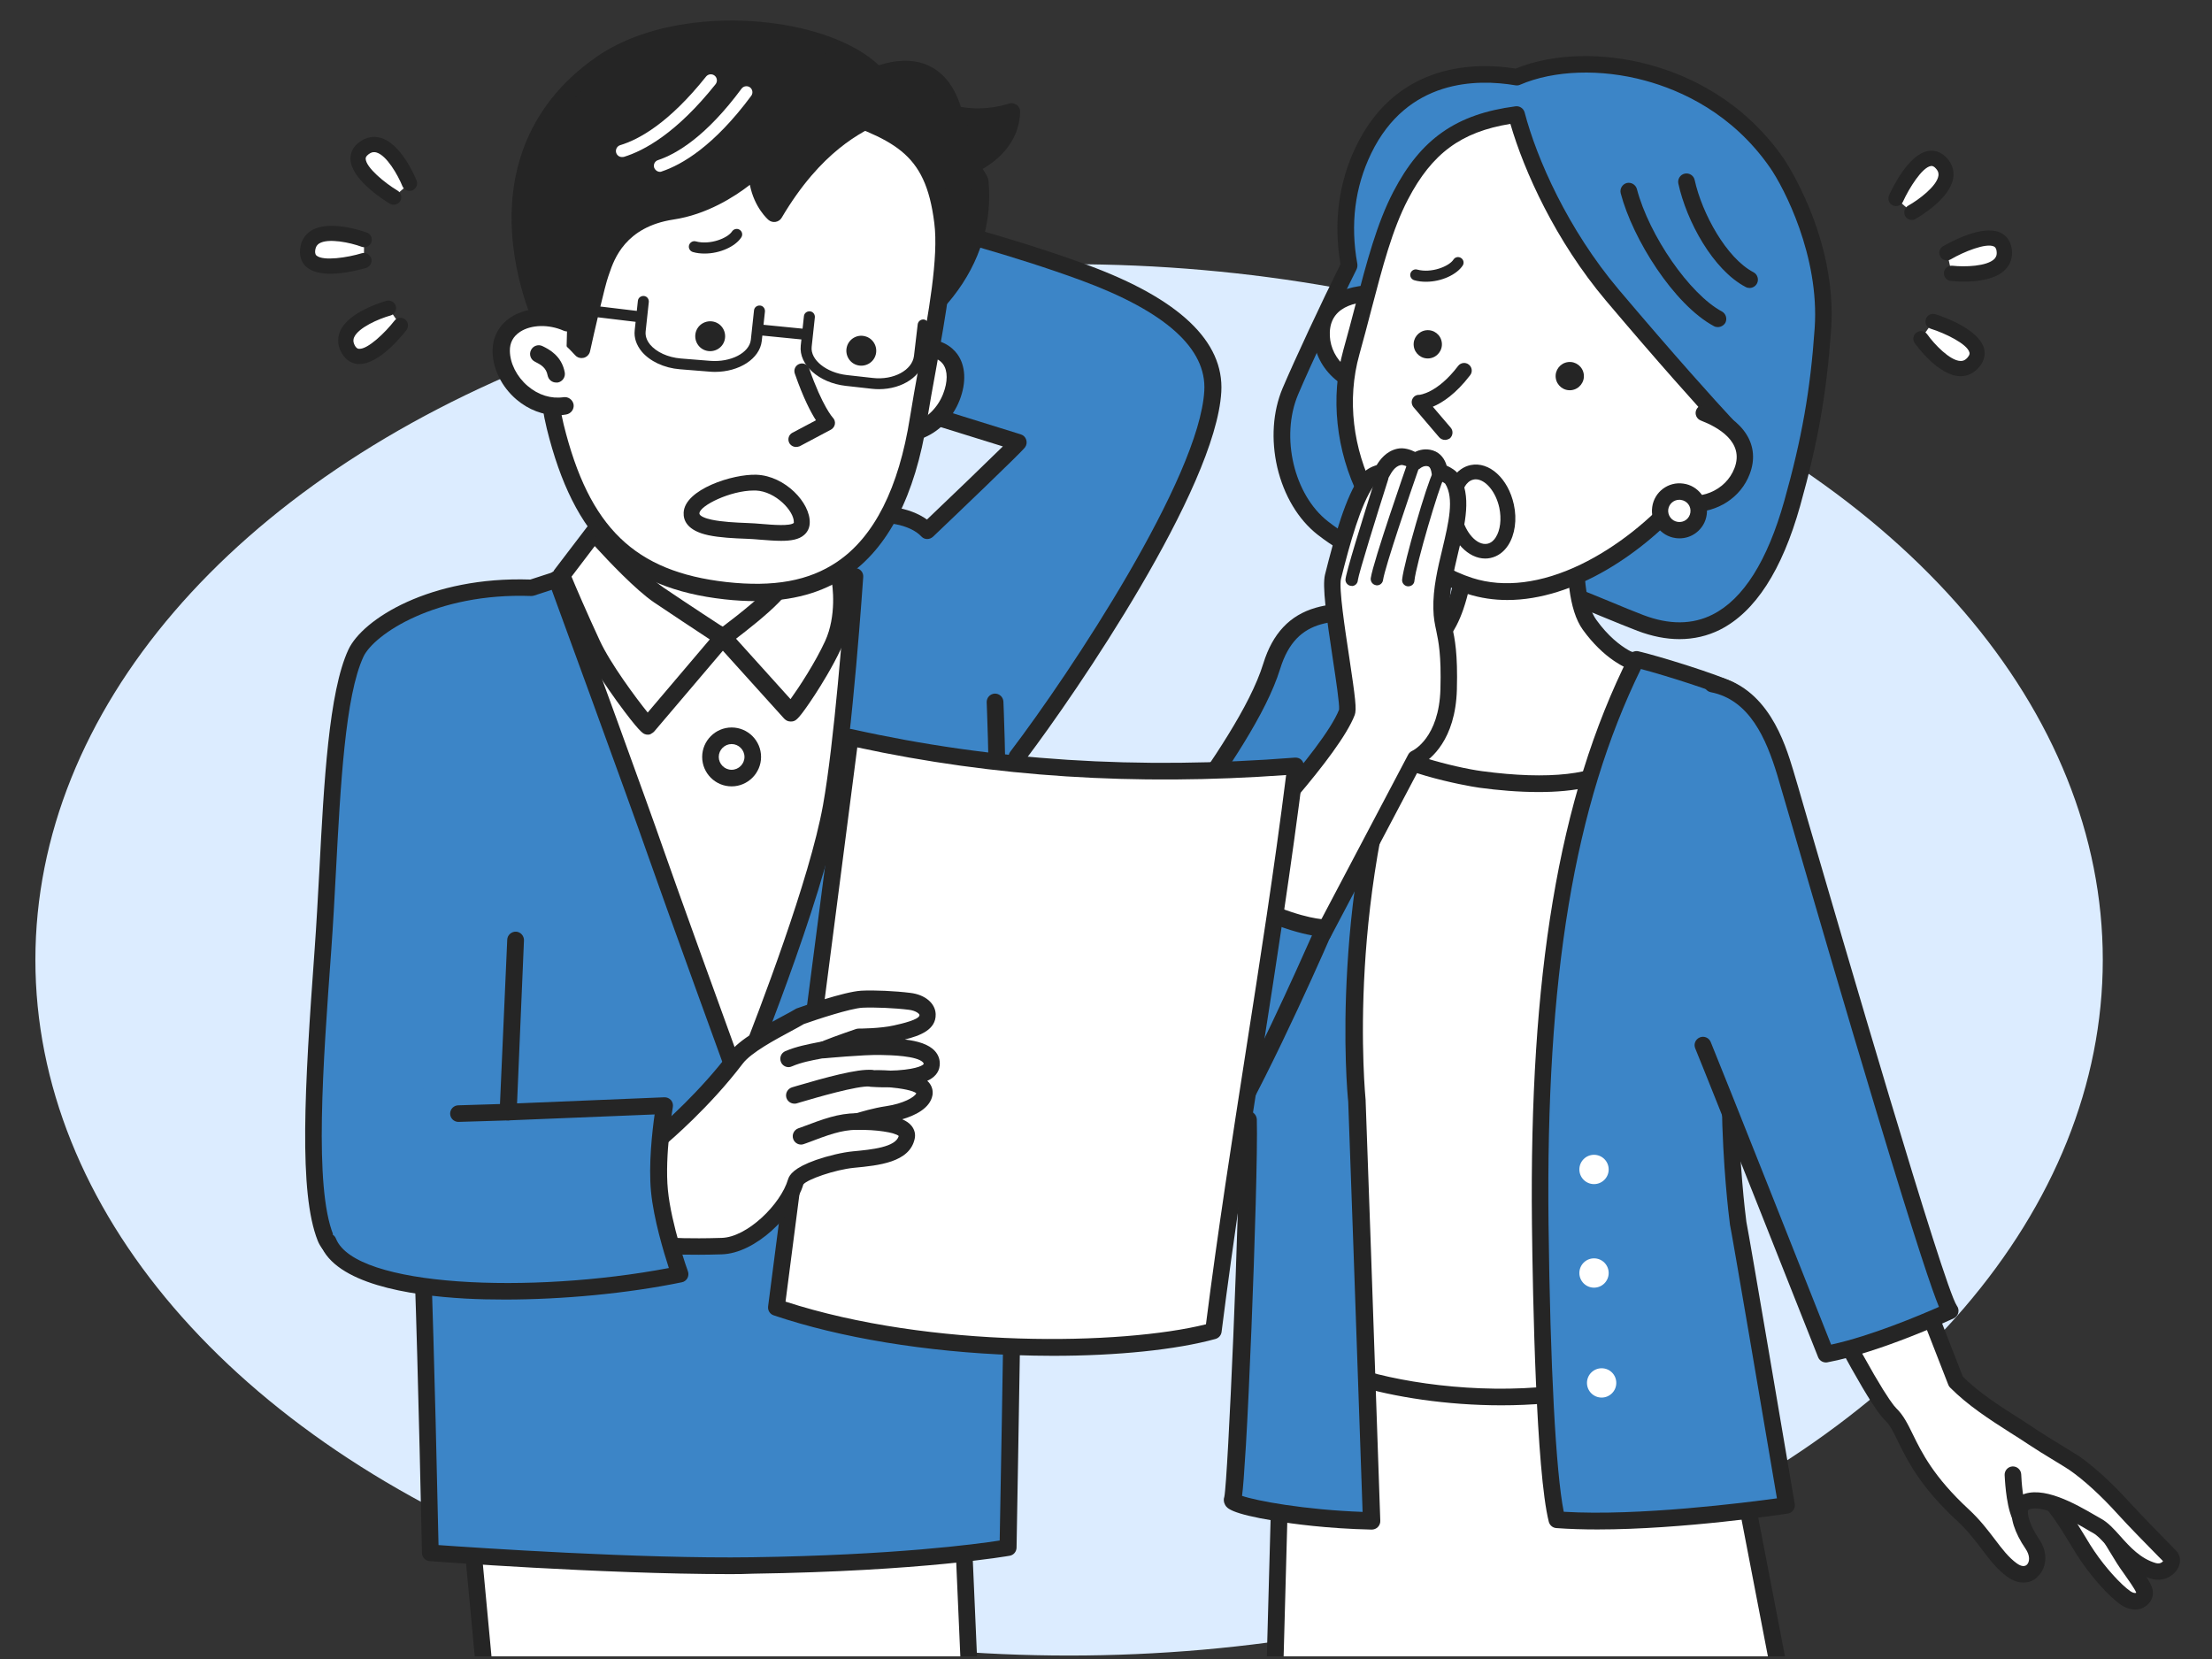
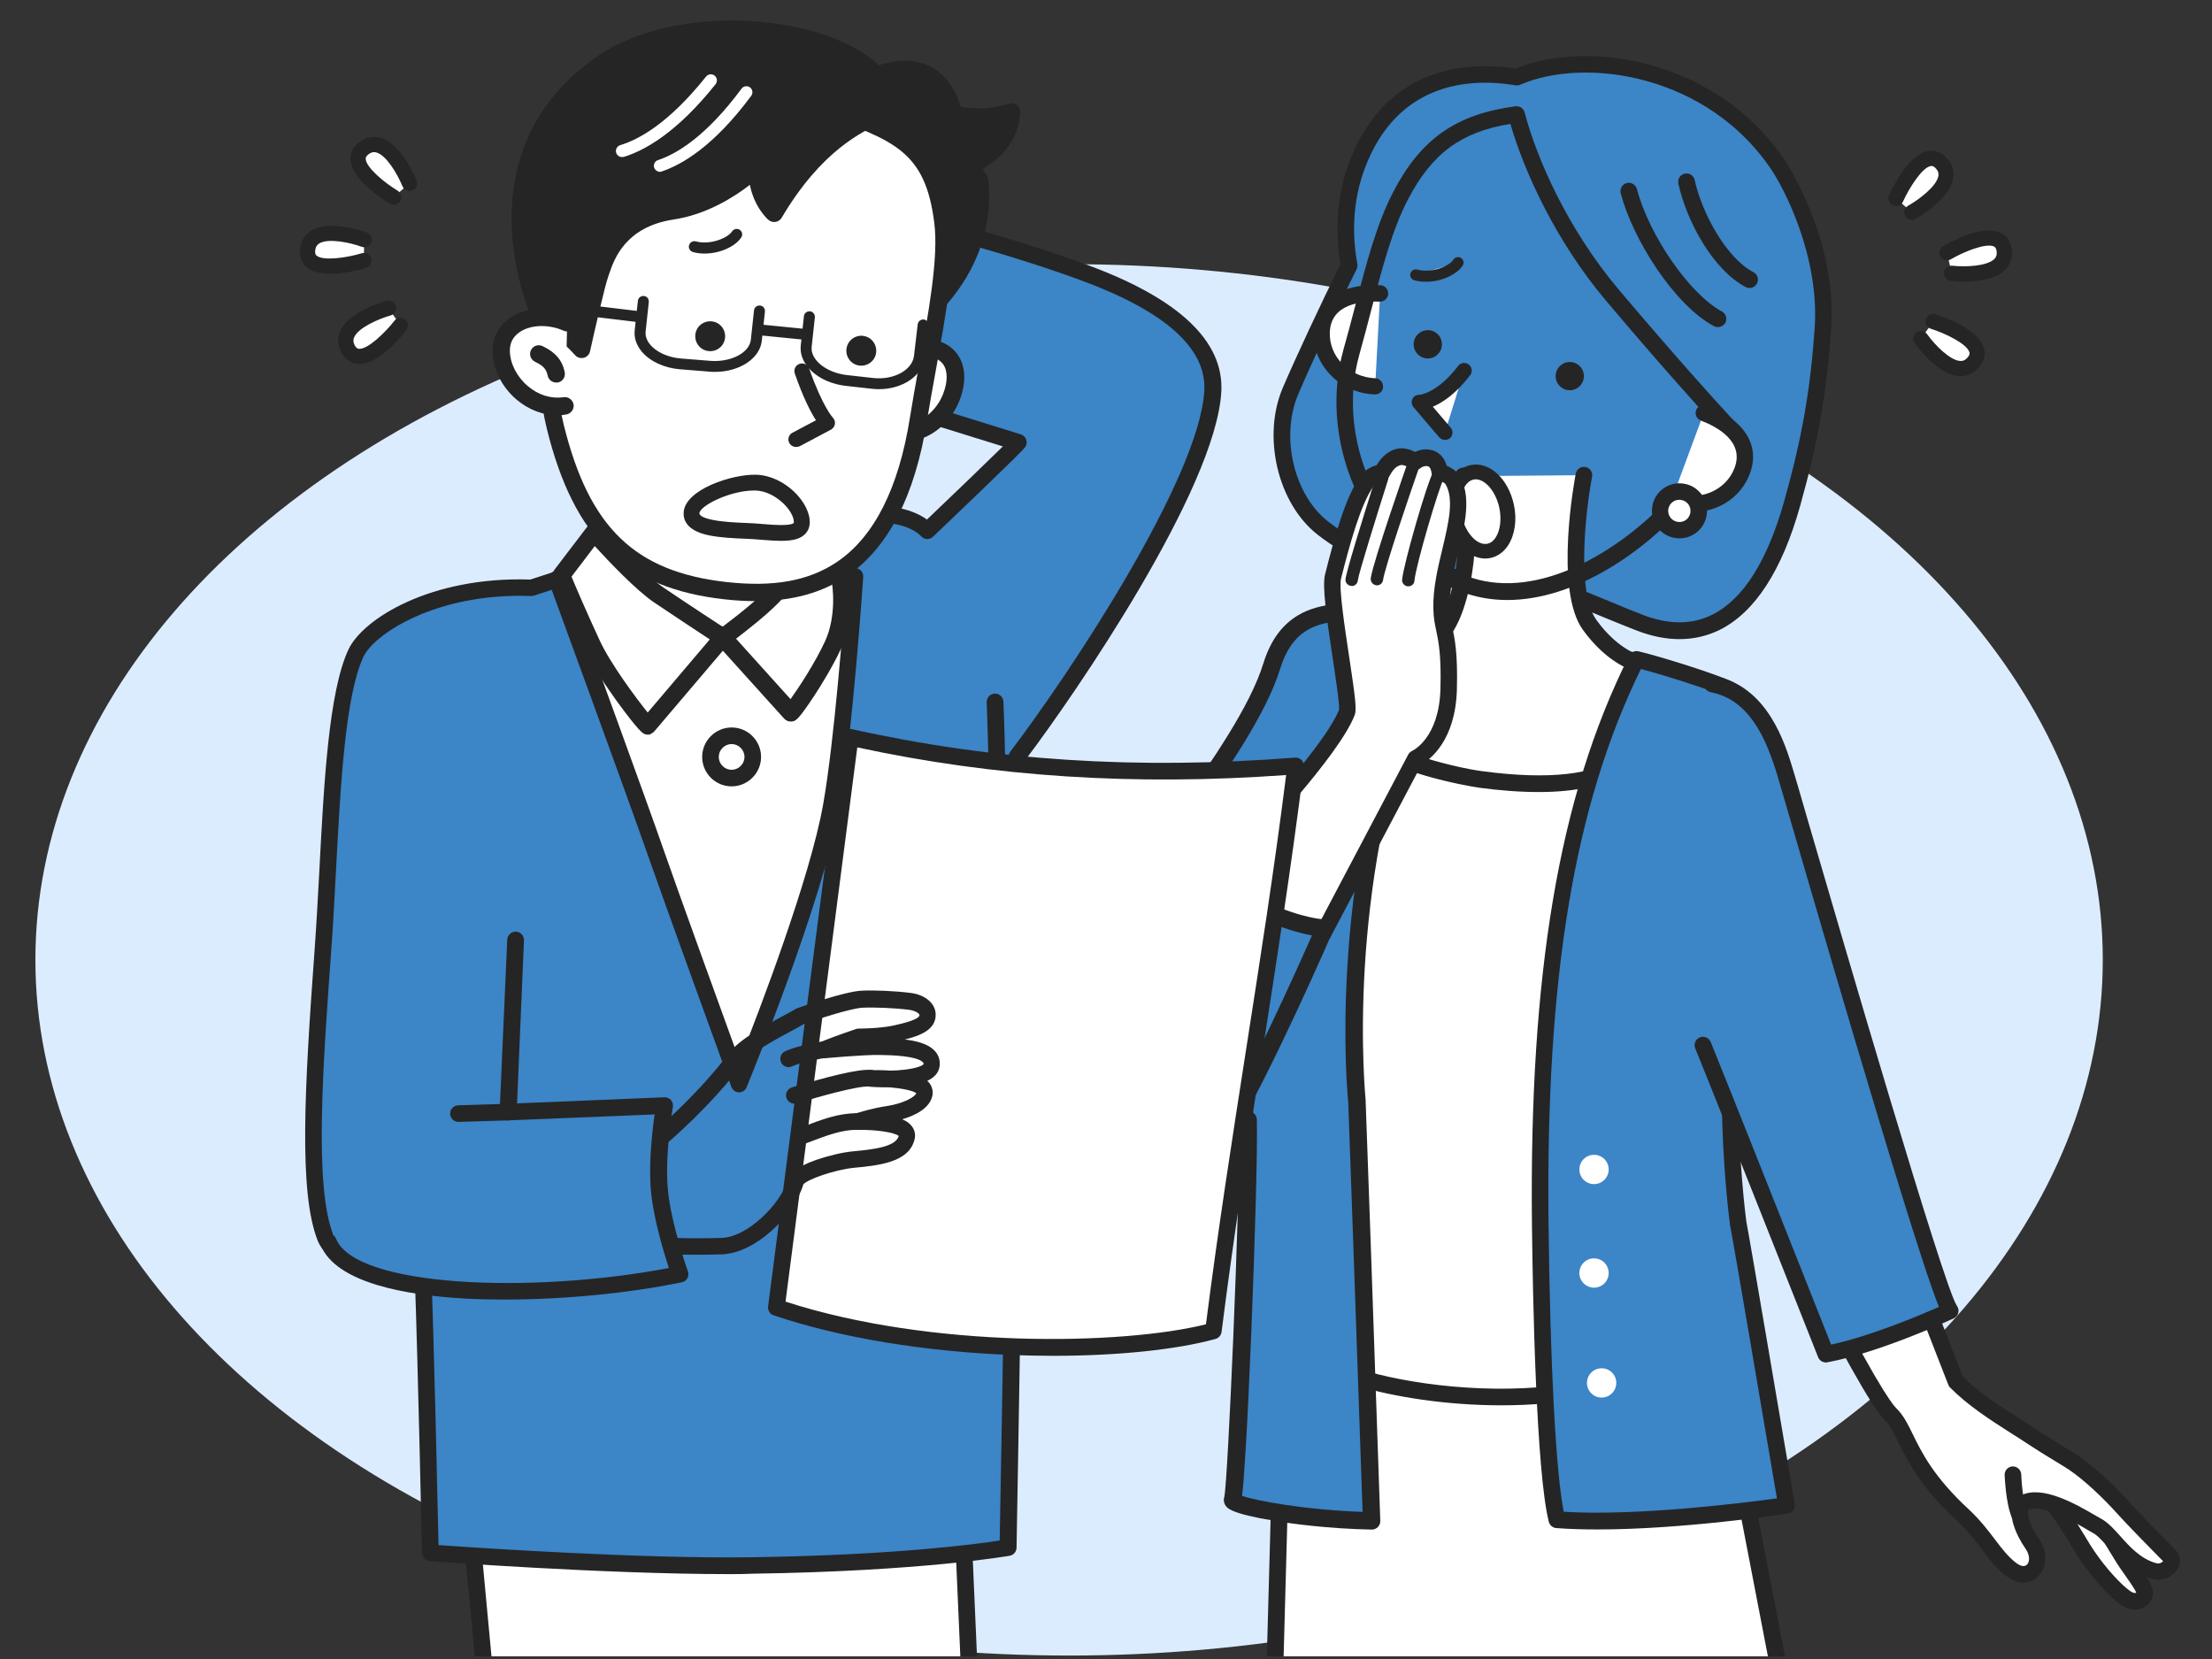
<svg xmlns="http://www.w3.org/2000/svg" xmlns:xlink="http://www.w3.org/1999/xlink" version="1.1" x="0px" y="0px" viewBox="0 0 1600 1200" style="enable-background:new 0 0 1600 1200;" xml:space="preserve">
  <rect x="0" y="0" width="1600" height="1200" fill="#333333" stroke="none" />
  <style type="text/css">
	.st0{fill:#DCECFF;}
	.st1{clip-path:url(#SVGID_00000042727007263248014460000008697015981405696687_);}
	.st2{fill:#FFFFFF;}
	.st3{fill:#252525;}
	.st4{fill:#3C85C7;}
	.st5{fill:#3C85C7;stroke:#000000;stroke-width:12.046;stroke-linecap:round;stroke-linejoin:round;stroke-miterlimit:10;}
	.st6{fill:none;}
	.st7{fill:none;stroke:#000000;stroke-width:12.046;stroke-linecap:round;stroke-linejoin:round;stroke-miterlimit:10;}
</style>
  <g id="レイヤー_2">
    <ellipse class="st0" cx="773.3" cy="694.3" rx="747.7" ry="503.2" />
  </g>
  <g id="レイヤー_1">
    <g>
      <g>
        <defs>
          <rect id="SVGID_1_" x="25.3" y="2.9" width="1596.2" height="1195.2" />
        </defs>
        <clipPath id="SVGID_00000026870921010183783900000007628902603544186774_">
          <use xlink:href="#SVGID_1_" style="overflow:visible;" />
        </clipPath>
        <g style="clip-path:url(#SVGID_00000026870921010183783900000007628902603544186774_);">
          <g>
            <g>
              <path class="st2" d="M1509.8,1083.5c0,0,22.9,38.1,26.7,44.3c3.9,6.2,14.3,19.1,14.9,23.8c0.6,4.7-5.7,9.8-13.7,4.4        s-19.8-18.8-27.8-30.6c-8-11.8-21.5-38.3-34.7-47.1" />
              <path class="st3" d="M1544.4,1164.2c-3.3,0-6.8-1.1-10.1-3.3c-9.6-6.5-21.9-21.2-29.4-32.2c-2-3-4.3-6.7-6.9-11        c-7.3-12-17.3-28.5-26.1-34.4c-2.8-1.8-3.5-5.6-1.6-8.3c1.8-2.8,5.6-3.5,8.3-1.6c11,7.4,21.4,24.4,29.7,38.1        c2.5,4.2,4.7,7.8,6.6,10.5c8,11.9,19.3,24.3,26.1,29c2.1,1.4,3.4,1.3,3.8,1.2c0.2,0,0.3-0.1,0.4-0.2c-1-2.7-6.1-9.8-8.9-13.8        c-1.9-2.7-3.8-5.3-5-7.3c-3.9-6.1-25.9-42.8-26.8-44.4c-1.7-2.8-0.8-6.5,2.1-8.2c2.8-1.7,6.5-0.8,8.2,2.1        c0.2,0.4,22.9,38.1,26.7,44.1c1.1,1.7,2.8,4.1,4.6,6.7c6.5,9.2,10.5,15.1,11.1,19.5c0.6,4.5-1.7,9-5.8,11.5        C1549.4,1163.6,1546.9,1164.2,1544.4,1164.2z M1545.4,1152.4L1545.4,1152.4L1545.4,1152.4z" />
            </g>
            <g>
              <path class="st2" d="M1367.5,1022.8c12.7,12.2,12,35.7,52.5,73.2c16.1,14.9,22.5,30.3,35.4,39.7c12.9,9.4,24.3-5,14.7-19        c-8.7-12.7-12.2-26.3-5.6-29.7c14.7-7.5,44.6,12.6,52.2,16.6c11.2,5.9,20.5,26.8,41,32.7c9.6,2.7,16-6.4,12.3-10.3        c-3-3.1-24.6-25-33.6-34.9c-10-11-23.4-24.2-35.9-32.8c-3.2-2.3-21.7-13.2-29.8-18.5c-19.6-13-39.6-24.2-55.8-40.4        l-52.2-133.8l-63.8,34.3C1299,899.7,1352.8,1008.7,1367.5,1022.8z" />
              <path class="st3" d="M1463.7,1144.7c-3.9,0-8-1.4-11.8-4.2c-7.5-5.4-12.8-12.5-18.5-20c-5-6.6-10.2-13.4-17.5-20.2        c-27-24.9-36.2-43.8-43-57.6c-3.4-7-5.9-12.1-9.7-15.7c-9.1-8.8-31.9-49.4-67.8-120.8c-1-2-1.6-3.3-1.9-3.7        c-0.4-0.6-0.6-1.3-0.7-2c-0.4-2.5,0.8-5,3.1-6.2l63.8-34.3c1.5-0.8,3.3-0.9,4.9-0.3c1.6,0.6,2.9,1.9,3.5,3.5l51.7,132.6        c11.9,11.7,25.9,20.7,40.7,30.1c4.4,2.8,8.9,5.7,13.3,8.7c4.4,2.9,12.3,7.8,18.6,11.6c6,3.7,9.8,6,11.3,7        c15.6,10.8,31,27.2,36.9,33.7c7,7.7,22,23.1,29.3,30.5c2,2.1,3.5,3.6,4.2,4.3c3.3,3.5,3.7,8.7,0.9,13.3        c-3.1,5.1-10.4,9.5-19.1,6.9c-14.3-4.1-23.6-14.4-31-22.7c-4-4.5-7.8-8.7-11.2-10.5c-1.2-0.6-2.7-1.5-4.7-2.7        c-8.8-5.1-32.2-18.7-41.9-13.9c-0.9,1.6,0.1,9.9,7.7,21c7.5,10.9,4.9,21.6-0.6,27C1471.5,1143.2,1467.7,1144.7,1463.7,1144.7z         M1306.9,902.3c47.4,94.3,61.1,112.7,64.7,116.3l0,0c5.3,5.1,8.4,11.6,12.1,19.1c6.3,12.9,15,30.6,40.3,54        c8.1,7.5,13.8,15,18.9,21.7c5.3,7,9.9,13.1,16,17.5c1.4,1,4.9,3.1,7.2,0.9c2.1-2,2.4-6.7-1-11.6c-7.9-11.5-11.5-22.9-9.6-30.5        c0.9-3.6,3.1-6.4,6.2-8c15.5-7.9,40.2,6.5,53.5,14.2c1.8,1,3.3,1.9,4.2,2.4c5.3,2.8,9.8,7.8,14.5,13.1        c6.7,7.5,14.4,16,25.4,19.2c2,0.6,3.4,0.1,4.2-0.4c0.5-0.3,0.9-0.7,1.1-1c-0.8-0.8-1.9-1.9-3.2-3.2        c-7.3-7.4-22.5-22.9-29.6-30.8c-11.9-13.2-24.6-24.8-34.9-31.9c-1.3-0.9-5.8-3.7-10.6-6.6c-6.8-4.1-14.4-8.8-19-11.9        c-4.4-2.9-8.8-5.8-13.2-8.5c-15-9.6-30.6-19.6-43.6-32.7c-0.6-0.6-1-1.3-1.3-2.1L1359.5,874L1306.9,902.3z" />
            </g>
            <g>
              <path class="st2" d="M1456.1,1066.7c0,0,0.6,19,4.8,28.8" />
              <path class="st3" d="M1460.8,1101.5c-2.3,0-4.5-1.4-5.5-3.6c-4.6-10.7-5.2-30.2-5.3-31c-0.1-3.3,2.5-6.1,5.8-6.2        c0.1,0,0.1,0,0.2,0c3.2,0,5.9,2.6,6,5.8c0.2,5,1.2,19.5,4.3,26.6c1.3,3-0.1,6.6-3.1,7.9        C1462.4,1101.3,1461.6,1101.5,1460.8,1101.5z" />
            </g>
          </g>
          <g>
            <path class="st4" d="M933.4,283.2c9-21.3,29.2-64.4,42.6-91.2c-4.2-23.4-4.2-53.3,10.5-83.6c28-57.8,82.2-57.4,110.7-52.6       c49.8-21.4,139.3-7.9,188,62c5.9,8.5,37.6,60.8,33.5,120.2c-3.1,44.2-9.1,79.5-22.2,126.2c-26.3,93.6-72.9,100.6-109.9,86.5       c-26-9.9-58.8-25.7-78.9-28.8c-29.7-4.6-39.6-0.7-73.3-7.1c-27.2-5.2-54-14.3-77.7-32.9C929.8,360.7,919.8,315.3,933.4,283.2z" />
            <path class="st3" d="M1214.8,462.3c-9.7,0-19.8-2-30.4-6c-7.6-2.9-16-6.4-24.1-9.7c-19.7-8.2-40.1-16.6-53.6-18.7       c-13.1-2-22-2.4-31.4-2.7c-11.4-0.4-23.1-0.9-42-4.5c-33.2-6.3-58.7-17.1-80.3-34c-14-11-24.3-28.3-29.1-48.6       c-4.6-20-3.3-40.3,3.8-57.2l0,0c8.8-20.7,28.1-62.1,41.9-89.8c-5.2-30.5-1.3-59.2,11.3-85.3c13-26.9,32.8-44.7,58.8-52.9       c21.1-6.7,42.1-5.6,56.6-3.3c26.9-11,62.9-12,96.7-2.8c28.1,7.6,67.6,25.5,97,67.6c0.4,0.6,39.2,57.1,34.5,124.1       c-3.2,45.6-9.5,81.4-22.4,127.4c-13.1,46.7-32.6,76.8-58,89.6C1235.1,460,1225.2,462.3,1214.8,462.3z M938.9,285.5       c-12.8,30.4-3,72.4,21.6,91.6c20,15.7,43.8,25.8,75.1,31.7c18,3.4,28.8,3.8,40.2,4.2c9.4,0.4,19.1,0.7,32.8,2.8       c15,2.3,36,11.1,56.4,19.5c8.4,3.5,16.3,6.8,23.7,9.6c18.6,7.1,35.5,7,50.1-0.4c22.2-11.2,39.6-38.8,51.8-82.1       c12.7-45.2,18.9-80.2,22-125c3.6-52.1-22.2-101.7-32.4-116.3C1253,82,1216.1,65.4,1190,58.3c-32-8.7-65.9-7.6-90.5,3       c-1.1,0.5-2.2,0.6-3.4,0.4c-27.7-4.7-78.2-4.6-104.3,49.3c-11.8,24.4-15.2,51.3-10,79.9c0.2,1.3,0,2.6-0.5,3.8       C967.6,222.1,947.8,264.5,938.9,285.5L938.9,285.5z" />
          </g>
          <g>
            <polyline class="st2" points="928.8,959 921.9,1214.7 1287.9,1214.7 1239.8,965.2      " />
            <path class="st3" d="M1287.9,1220.7h-366c-1.6,0-3.2-0.7-4.3-1.8s-1.7-2.7-1.7-4.4l7-255.7c0.1-3.3,2.8-5.9,6.2-5.9       c3.3,0.1,5.9,2.9,5.9,6.2l-6.8,249.5h352.6l-46.7-242.3c-0.6-3.3,1.5-6.4,4.8-7.1c3.3-0.6,6.4,1.5,7.1,4.8l48.1,249.5       c0.3,1.8-0.1,3.6-1.3,5S1289.7,1220.7,1287.9,1220.7z" />
          </g>
          <g>
            <path class="st2" d="M1149.2,1004.4c-2.1-27.3-11.4-80.2-12.5-120c-4.7-171.1,17.3-319.5,49.8-406.4       c-33.6-2.2-107.6-21-150.8-23.8c-53,98.2-83.8,375.5-83.8,375.5s37.9,88.6,30.6,166.8       C1021.9,1008.3,1090.4,1016.7,1149.2,1004.4z" />
            <path class="st3" d="M1085.9,1016.5c-39.4,0-77.7-6-105.1-14.3c-2.7-0.8-4.5-3.5-4.3-6.3c7.1-75.7-29.7-163-30.1-163.8       c-0.4-1-0.6-2-0.4-3c0.1-0.7,7.9-70.5,22.1-151.3c19.1-108.9,40.1-185.1,62.4-226.4c1.1-2.1,3.3-3.3,5.7-3.1       c23.2,1.5,54.4,7.5,84.6,13.2c26.1,5,50.7,9.6,66.2,10.6c1.9,0.1,3.6,1.1,4.7,2.7c1,1.6,1.3,3.6,0.6,5.4       c-35.4,94.4-53.8,245.5-49.5,404.2c0.7,24.6,4.5,54.1,7.9,80.1c2,15.7,3.8,29.3,4.6,39.6c0.2,3-1.8,5.7-4.8,6.4       C1129.7,1014.7,1107.6,1016.5,1085.9,1016.5z M988.9,992c39.9,11.2,100.8,17.4,153.8,7.6c-0.9-9.3-2.4-20.7-4.1-33.7       c-3.4-26.3-7.3-56-8-81.3c-2.2-81.3,1.6-162.8,11-235.7c8.4-64.6,21-121.6,36.5-165.6c-15.9-1.8-37.3-5.8-59.7-10.1       c-28.1-5.3-57.2-10.9-79.2-12.7c-48.7,95.1-78.6,346.2-81.1,368.3C963.1,840.9,994,919.2,988.9,992z" />
          </g>
          <g>
            <path class="st2" d="M1145.4,343.7c0,0-15.5,81,4.1,108.3c18.7,26,38.1,28.8,38.1,28.8s15.5,43.3-13.6,70.2       c-24.4,22.5-84.4,15.3-103.1,12.8c-16.7-2.2-65.1-13.4-74.1-25.8c-19.8-27.5,11.9-71.7,11.9-71.7s28.7,16.8,43.9-27.5       c14.7-43,5.7-94.4,5.7-94.4" />
            <path class="st3" d="M1113,572.9c-14.6,0-29.5-1.3-42.8-3.1c-10.5-1.4-66.5-12-78.2-28.3c-22.1-30.7,10.5-76.8,11.9-78.8       c1.8-2.5,5.3-3.3,7.9-1.7c0.3,0.2,7.7,4.3,16.1,1.1c7.8-3,14.4-11.7,19.1-25.4c14-40.9,5.6-90.9,5.5-91.4       c-0.6-3.3,1.6-6.4,4.9-7s6.4,1.6,7,4.9c0.4,2.2,9.1,53.5-5.9,97.4c-6,17.5-14.9,28.6-26.4,32.8c-8.3,3.1-16,1.8-20.8,0.2       c-6.7,10.8-23.2,41.4-9.3,60.8c6.8,9.4,49.8,20.7,70,23.4c48.4,6.5,83.3,2.5,98.2-11.2c21.7-20.1,15.5-51.1,12.9-60.8       c-7.2-2.2-23-9.3-38.2-30.3c-20.9-29-5.8-109.5-5.1-112.9c0.6-3.3,3.8-5.4,7-4.8c3.3,0.6,5.4,3.8,4.8,7       c-4.2,21.8-11.8,83,3.1,103.6c16.8,23.3,34,26.4,34.1,26.4c2.2,0.3,4,1.8,4.7,3.9c0.7,1.9,16.5,47.3-15.2,76.7       C1163.8,568.7,1138.7,572.9,1113,572.9z" />
          </g>
          <g>
            <path class="st4" d="M981.5,796.4c0,0-16.2-156.6,43.5-305.7c5.4-13.6,17-26.9,21.4-41.8c-13.5-0.9-30.8-3.8-34.7-4.1       c-41.3-3.2-77.8-8.4-91.9,37c-16.5,53-81.3,126.7-103.8,171.6C714.7,855.9,902.7,810,902.7,810c1.2,41.9-8,268.7-11.1,274.8       c-2,4,45.6,14.1,100.6,15.3C988,979.1,981.5,796.4,981.5,796.4z" />
            <path class="st3" d="M992.1,1106.4L992.1,1106.4c-31.9-0.7-57.5-4.2-69.9-6.3c-32.3-5.3-34.7-9.3-36-11.5       c-1.1-1.9-1.3-4.1-0.6-6c2.6-12.3,11.1-208.8,10.8-265c-20.6,3.7-76.9,10.2-103.3-22.8c-22.4-28.1-16.6-76.6,17.3-144.3       c9.1-18.2,24.8-40.7,41.5-64.6c24.5-35.1,52.3-74.9,61.9-106c6.7-21.7,19.1-34.9,37.9-40.3c16.1-4.7,35-3.1,55-1.5       c1.8,0.1,3.7,0.3,5.5,0.4c1.5,0.1,4.2,0.5,7.9,1c7.1,1,17.8,2.5,26.7,3.1c1.9,0.1,3.7,1.1,4.8,2.7c1.1,1.6,1.4,3.6,0.9,5.4       c-2.7,9.2-7.7,17.5-12.6,25.6c-3.5,5.9-6.9,11.4-9,16.8c-30.5,76.2-40.6,154.4-43.7,206.5c-3.4,56.7,0.6,95.8,0.6,96.2       c0,0.1,0,0.3,0,0.4c0.1,1.8,6.6,184.1,10.6,303.8c0.1,1.7-0.6,3.4-1.8,4.6C995.4,1105.8,993.8,1106.4,992.1,1106.4z        M898.4,1082c10.3,3.6,45.5,10.1,87.2,11.6c-4-117.8-10.1-289.8-10.4-296.8c-0.4-3.6-4-41.7-0.6-97.7       c3.1-53.2,13.4-132.9,44.6-210.8c2.6-6.4,6.3-12.6,10-18.6c3-5,6.1-10.1,8.5-15.3c-7-0.7-14-1.7-19.1-2.4       c-3.3-0.5-6.1-0.8-7.2-0.9c-1.9-0.1-3.7-0.3-5.6-0.4c-39.4-3.2-67.9-5.5-79.8,33c-10.2,33-38.6,73.6-63.6,109.5       c-16.4,23.5-31.8,45.7-40.5,63c-17.1,34.2-26.9,63.3-28.9,86.3c-1.7,18.9,1.7,33.8,10.2,44.4c26.9,33.8,97.4,17.1,98.1,16.9       c1.8-0.4,3.8,0,5.3,1.1c1.5,1.2,2.4,2.9,2.5,4.8c0.6,21.7-1.5,91.6-3.9,151.3c-1.3,32.3-2.7,62.3-4,84.5       C899.9,1066.9,899.1,1077,898.4,1082z M885.6,1082.8L885.6,1082.8L885.6,1082.8z M885.9,1082L885.9,1082L885.9,1082z" />
          </g>
          <g>
            <path class="st4" d="M1251.9,499.3c-8.8-5.1-53.7-19.1-68.1-22.4c-51.1,101.9-71.6,231.4-69.6,408.8c1.1,98.2,5,185.9,12,213.5       c64.9,5,166.1-10.4,166.1-10.4s-33.8-199.5-35-204.1c-5.6-42.3-13.5-151.2,9.5-243.5C1273.9,612.8,1276.4,513.5,1251.9,499.3z" />
            <path class="st3" d="M1155.5,1106.3c-10.4,0-20.4-0.3-29.8-1c-2.6-0.2-4.7-2-5.4-4.5c-9.2-36.5-11.6-162.5-12.2-214.9       c-1-91,3.9-167.4,15-233.8c11.4-68.3,29.5-126.4,55.3-177.8c1.2-2.5,4-3.8,6.7-3.2c13.2,3,59.7,17.2,69.8,23.1l0,0       c12.8,7.4,20.3,31.1,22.3,70.5c1.7,32.2-1.1,64.3-4.6,78.1c-26.1,104.5-11.3,226.4-9.4,241c2.3,11.2,29.4,171.4,35,204.1       c0.3,1.6-0.1,3.2-1.1,4.5c-0.9,1.3-2.4,2.2-4,2.4C1289.6,1095.4,1217,1106.3,1155.5,1106.3z M1131.1,1093.5       c54.3,3.3,132.1-6.7,154.2-9.7c-9.9-58.6-32.7-192.4-33.9-197.6c-0.1-0.2-0.1-0.4-0.1-0.7c-1.8-13.9-17.1-138.6,9.6-245.7       c3.3-13.2,5.8-44.7,4.2-74.6c-1.7-33.1-7.8-55.8-16.3-60.7l0,0c-7.2-4.2-44-15.9-61.9-20.6c-48.2,98.5-68.9,222.8-66.8,401.7       C1121.3,988.4,1125.4,1065,1131.1,1093.5z" />
          </g>
          <path class="st5" d="M966.8,673.4" />
          <g>
            <path class="st2" d="M998.3,212.2c-22.2-0.9-41.2,6.6-42.1,27.6c-0.9,21,16.3,38.7,38.5,39.7" />
            <path class="st3" d="M994.6,285.3c-0.1,0-0.2,0-0.3,0c-12.2-0.5-23.6-5.5-31.9-14.1c-8.4-8.7-12.8-19.9-12.3-31.7       c0.9-22.1,19-34.5,48.3-33.2c3.3,0.1,5.8,2.9,5.7,6.2s-2.9,5.8-6.2,5.7c-13.1-0.6-35.1,1.5-36,21.9c-0.4,8.5,2.8,16.7,8.9,23       c6.2,6.4,14.7,10.1,23.9,10.5c3.3,0.1,5.8,2.9,5.7,6.2C1000.4,282.9,997.8,285.3,994.6,285.3z" />
          </g>
          <g>
-             <path class="st2" d="M977.6,254.7c12.5-44.7,20.2-83.6,35.7-113.3c20.1-38.6,45.6-53.5,83.7-58.5       c8.1,30.8,29.8,83.8,69.3,130.6c41.4,49,69.5,80,82.6,94.1c-9.4,19.8-20.4,37.6-30.7,49.7c-38.5,45-101.9,83.6-154.8,66.6       C997,402.5,958.5,322.6,977.6,254.7z" />
            <path class="st3" d="M1090.3,434c-9.8,0-19.4-1.4-28.8-4.4c-33.4-10.7-61.3-35.6-78.5-70.1c-16.7-33.5-20.8-72.3-11.3-106.4       c3.1-11,5.9-21.7,8.6-32c8.4-31.9,15.6-59.5,27.6-82.5c19.9-38.2,45.5-56.1,88.3-61.7c3-0.4,5.8,1.5,6.6,4.4       c8.7,33.3,31.2,84.5,68.1,128.2c41.3,48.8,69.3,79.8,82.4,93.9c1.7,1.8,2.1,4.4,1,6.7c-9.7,20.4-20.9,38.5-31.6,51       C1189.3,400.2,1138.5,434,1090.3,434z M1092.5,89.6c-35.7,5.8-56.7,21.4-74,54.5c-11.4,21.8-18.4,48.7-26.6,80       c-2.7,10.4-5.5,21.1-8.6,32.2l0,0c-18.6,66.2,19.7,141.8,81.8,161.8c22.8,7.3,49.9,3.9,78.3-9.8c25.2-12.2,50.1-31.7,70-55       c9.4-11,19.3-26.7,28.1-44.7c-14.1-15.3-41.3-45.5-80-91.3C1125.3,174.3,1102.5,124.1,1092.5,89.6z M977.6,254.7L977.6,254.7       L977.6,254.7z" />
          </g>
          <path class="st3" d="M1242.5,236.6c-1,0-1.9-0.2-2.8-0.7c-29-15.6-58.8-63.2-67.4-96.1c-0.8-3.2,1.1-6.5,4.3-7.4      c3.2-0.8,6.5,1.1,7.4,4.3c8.9,33.8,38.2,76.1,61.5,88.6c2.9,1.6,4,5.2,2.5,8.2C1246.7,235.5,1244.7,236.6,1242.5,236.6z" />
          <path class="st3" d="M1265.5,208.3c-0.9,0-1.9-0.2-2.8-0.7c-23.7-12.4-42.8-47.7-48.7-74.8c-0.7-3.2,1.3-6.5,4.6-7.2      c3.2-0.7,6.5,1.3,7.2,4.6c5.3,24.2,23,56.5,42.5,66.7c2.9,1.5,4.1,5.2,2.6,8.1C1269.8,207.1,1267.7,208.3,1265.5,208.3z" />
          <g>
            <path class="st2" d="M1232.4,298.7c20.7,7.9,35.2,22.5,27.7,42.1s-30.4,29-51.1,21.1" />
            <path class="st3" d="M1224.1,370.5c-5.7,0-11.5-1-17.1-3.2c-3.1-1.2-4.6-4.6-3.4-7.6c1.2-3.1,4.6-4.6,7.6-3.4       c17.6,6.8,37.1-1.2,43.4-17.7c7.3-19-12.1-29.7-24.3-34.4c-3.1-1.2-4.6-4.6-3.4-7.6s4.6-4.6,7.6-3.4       c27.4,10.5,39,29.1,31.1,49.7C1259.1,360.1,1242.2,370.5,1224.1,370.5z" />
          </g>
          <circle class="st2" cx="1153" cy="920.8" r="10.6" />
          <circle class="st2" cx="1153" cy="845.9" r="10.6" />
          <path class="st2" d="M1169.1,1000.3c0,5.9-4.8,10.6-10.6,10.6c-5.9,0-10.6-4.8-10.6-10.6c0-5.9,4.8-10.6,10.6-10.6      C1164.4,989.7,1169.1,994.4,1169.1,1000.3z" />
          <g>
            <path class="st2" d="M1228.6,371.5c-1.1,7.6-8.2,13-15.8,11.9c-7.6-1.1-13-8.2-11.9-15.8c1.1-7.6,8.2-13,15.8-11.9       C1224.3,356.8,1229.7,363.8,1228.6,371.5z" />
            <path class="st3" d="M1214.8,389.4c-0.9,0-1.9-0.1-2.8-0.2c-10.9-1.5-18.5-11.6-16.9-22.5c1.5-10.9,11.6-18.5,22.5-16.9       c5.3,0.7,9.9,3.5,13.1,7.7s4.6,9.5,3.8,14.8c-0.7,5.3-3.5,9.9-7.7,13.1C1223.2,388.1,1219.1,389.4,1214.8,389.4z M1214.7,361.5       c-4,0-7.4,2.9-8,6.9c-0.6,4.4,2.5,8.5,6.9,9.1c2.1,0.3,4.3-0.2,6-1.5s2.8-3.2,3.1-5.3c0.3-2.1-0.2-4.3-1.5-6s-3.2-2.8-5.3-3.1       C1215.5,361.5,1215.1,361.5,1214.7,361.5z" />
          </g>
          <g>
            <path class="st4" d="M1238.6,494.8c33.6,6.6,45.8,41.3,52.7,64.2c7,22.9,108.3,375.3,119.4,389.2c0,0-52.2,24.3-89.9,31.3       c0,0-79.5-200.8-88.9-223.5" />
            <path class="st3" d="M1320.7,985.5c-2.4,0-4.7-1.5-5.6-3.8c-0.8-2-79.6-201-88.9-223.4c-1.3-3.1,0.2-6.6,3.3-7.9       c3.1-1.3,6.6,0.2,7.9,3.3c8.5,20.5,75.1,188.5,87.1,218.9c28.7-6.2,64.4-21.3,78-27.3c-4.7-11.4-15.8-43.5-45.2-141.1       c-22.7-75.2-47.9-161.7-61.4-208.2c-5.5-18.9-9.2-31.4-10.3-35.2c-8.1-26.6-20.1-54.6-48.1-60.1c-3.3-0.6-5.4-3.8-4.8-7.1       s3.8-5.4,7.1-4.8c38.9,7.6,51.3,48.7,57.3,68.4c1.2,3.8,4.8,16.3,10.3,35.3c24.4,83.6,98.4,337.7,108,351.9       c1.1,1.4,1.5,3.3,1.1,5.1s-1.6,3.3-3.3,4.1c-2.2,1-53.3,24.7-91.4,31.8C1321.5,985.5,1321.1,985.5,1320.7,985.5z" />
          </g>
          <path class="st3" d="M1145.6,270.8c0.7,5.6-3.3,10.7-8.9,11.4c-5.6,0.7-10.7-3.3-11.4-8.9c-0.7-5.6,3.3-10.7,8.9-11.4      C1139.8,261.2,1144.9,265.2,1145.6,270.8z" />
          <path class="st3" d="M1042.9,247.8c0.7,5.6-3.3,10.7-8.9,11.4s-10.7-3.3-11.4-8.9c-0.7-5.6,3.3-10.7,8.9-11.4      C1037.1,238.2,1042.2,242.1,1042.9,247.8z" />
          <g>
            <path class="st2" d="M1059.1,267.9c-17.4,22.9-32.4,23.1-32.4,23.1l18.5,21.7" />
            <path class="st3" d="M1045.2,318.2c-1.6,0-3.1-0.7-4.2-1.9l-18.5-21.7c-1.4-1.7-1.8-4-0.9-5.9c0.9-2,2.8-3.2,5-3.1       c0,0,12.9-0.9,28.1-20.9c1.8-2.4,5.3-2.9,7.7-1c2.4,1.8,2.9,5.3,1,7.7c-10.4,13.6-20.1,19.9-27,22.8l12.9,15.1       c2,2.3,1.7,5.8-0.6,7.8C1047.7,317.7,1046.5,318.2,1045.2,318.2z" />
          </g>
          <g>
            <ellipse transform="matrix(0.976 -0.218 0.218 0.976 -54.944 242.678)" class="st2" cx="1070.8" cy="370" rx="19.3" ry="29" />
            <path class="st3" d="M1074.3,404c-12.2,0-23.8-11.9-27.5-28.9c-2.4-10.9-0.8-21.9,4.1-29.5c3.2-4.9,7.6-8.1,12.8-9.2       c13.5-2.8,27.2,9.7,31.3,28.5l0,0c2.4,10.9,0.8,21.9-4.1,29.5c-3.2,4.9-7.6,8.1-12.8,9.2C1076.8,403.9,1075.5,404,1074.3,404z        M1067.4,346.7c-0.6,0-1.1,0.1-1.6,0.2c-2.9,0.6-4.9,2.8-6,4.6c-3.3,5.1-4.3,13.3-2.6,21.4c2.7,12.6,11.3,21.9,18.7,20.4       c2.9-0.6,4.9-2.8,6-4.6c3.3-5.1,4.3-13.3,2.6-21.4l0,0C1082,355.6,1074.4,346.7,1067.4,346.7z" />
          </g>
          <g>
            <g>
              <path class="st2" d="M974.3,515.2c2.6-6.8-13.6-83.8-10.1-97.9c7.4-29.8,15.1-55.9,24.7-69.4c3.5-4.9,10.9-6.2,10.9-6.2        c1.3-2.4,4.8-9.5,12.2-11.1c5.4-1.2,11.8,3.4,11.8,3.4s4.9-4.2,11-2.3c5.9,1.8,6.6,9.6,6.6,9.6s7.2,2.6,9,5.5        c13.5,21.7-8.6,60-7.6,93.7c0.5,16.6,6.3,18.4,5.2,58.3c-1.1,39.9-23.9,49.9-23.9,49.9l-66.8,126.7c0,0-21.3,8.9-43.7-10.5        c-24.2-21.1-22.3-45.3-22.3-45.3S962.6,545.8,974.3,515.2z" />
              <path class="st3" d="M944.6,683.3c-9.4,0-22.1-2.8-35.1-14.1c-26.2-22.8-24.4-49.2-24.3-50.3c0.1-1.4,0.7-2.7,1.7-3.7        c0.7-0.7,70.1-72.6,81.7-101.9c0.4-3.9-2.3-21.9-4.5-36.4c-4.8-31.6-7.7-52.9-5.7-61.2c7.1-28.3,15-56.5,25.6-71.4        c3.3-4.6,8.5-6.9,11.8-7.9c2.3-3.8,6.8-10,14.8-11.8c4.9-1.1,9.8,0.7,13,2.3c3-1.5,7.6-2.7,12.8-1.1c5.8,1.8,8.8,6.7,10,11        c3.1,1.4,7,3.7,8.9,6.7c9.3,14.9,4.6,34.9-0.5,56c-3.2,13.6-6.6,27.7-6.2,40.7c0.1,5.5,0.9,9.1,1.9,13.6        c1.8,8.4,4,18.8,3.3,45c-1,36.6-19.2,50.4-25.5,54.1l-66,125.1c-0.6,1.2-1.7,2.2-3,2.7C958.9,681,953.2,683.3,944.6,683.3z         M897.1,621.9c0.2,5.7,2.4,22.8,20.2,38.4c15.7,13.7,30.5,11.5,35.6,10.1l65.7-124.6c0.6-1.2,1.7-2.1,2.9-2.7        c0.7-0.3,19.4-9.4,20.4-44.6c0.7-24.8-1.4-34.4-3-42.2c-1-4.7-2-9.2-2.1-15.8c-0.4-14.6,3.1-29.4,6.6-43.8        c4.4-18.6,8.6-36.1,2-46.8c-0.8-0.8-3.6-2.3-6.1-3.2c-2.2-0.8-3.7-2.8-3.9-5.1c-0.1-0.7-0.7-3.8-2.4-4.3        c-2.8-0.8-5.3,1.1-5.4,1.2c-2.1,1.9-5,1.9-7.3,0.3c-1.8-1.2-5.3-2.8-7.1-2.4c-4.3,0.9-6.8,5.5-8,7.7l-0.2,0.4        c-0.9,1.6-2.4,2.7-4.2,3c-1.3,0.2-5.4,1.4-7,3.7c-9.5,13.3-17.3,41.6-23.8,67.4c-1.7,6.7,2.9,36.7,5.9,56.5        c4.5,30,5.5,38.1,4,42.1l0,0C968.7,546.4,908.2,610.3,897.1,621.9z M974.3,515.2L974.3,515.2L974.3,515.2z" />
            </g>
            <path class="st3" d="M1018.7,424.1c-0.2,0-0.3,0-0.5,0c-2.5-0.3-4.3-2.5-4-5c1.3-12.1,17.9-69.6,22.5-77.8       c1.2-2.2,4-2.9,6.1-1.7c2.2,1.2,2.9,4,1.7,6.1c-3.6,6.4-20.2,62.4-21.4,74.3C1023,422.4,1021,424.1,1018.7,424.1z" />
            <path class="st3" d="M996,423.4c-0.2,0-0.5,0-0.7-0.1c-2.5-0.4-4.1-2.7-3.8-5.1c1.9-12.6,25.9-81.3,26.9-84.2       c0.8-2.3,3.4-3.6,5.7-2.8s3.6,3.4,2.8,5.7c-6.9,19.7-25,72.8-26.5,82.6C1000.1,421.8,998.2,423.4,996,423.4z" />
            <path class="st3" d="M977.7,423.8c-2.4,0-4.4-1.9-4.5-4.3c-0.1-4,12.1-43.2,22.3-75.5c0.8-2.4,3.3-3.7,5.7-2.9       c2.4,0.8,3.7,3.3,2.9,5.7c-8.2,25.7-21.3,68-21.9,72.7c-0.1,2.4-1.9,4.3-4.3,4.4C977.9,423.8,977.8,423.8,977.7,423.8z        M982.2,419.1c0,0.1,0,0.1,0,0.2C982.2,419.2,982.2,419.1,982.2,419.1z" />
          </g>
          <g>
            <path class="st2" d="M1024,198.9c12.2,3.3,26.5-2.6,30.6-8.9" />
            <path class="st3" d="M1031.5,203.8c-2.9,0-5.8-0.3-8.5-1.1c-2.1-0.6-3.4-2.8-2.8-4.9c0.6-2.1,2.8-3.4,4.9-2.8       c10.4,2.8,23.1-2.4,26.2-7.2c1.2-1.9,3.7-2.4,5.5-1.2c1.9,1.2,2.4,3.7,1.2,5.5C1053.7,198.6,1042.7,203.8,1031.5,203.8z" />
          </g>
          <g>
            <g>
              <path class="st2" d="M1389.5,245c0,0,23.8,33.3,37.8,17.2s-29-29.6-29-29.6" />
              <path class="st3" d="M1418.2,272.1c-0.3,0-0.6,0-0.8,0c-15.4-0.7-30.7-21.5-32.4-23.9c-1.8-2.5-1.2-5.9,1.3-7.7        s5.9-1.2,7.7,1.3l0,0c5.2,7.3,16.4,19,24,19.3c1.3,0.1,3.2-0.2,5.2-2.5c1.8-2.1,1.5-3.2,1.3-3.8c-1.7-6.1-17.6-13.8-27.9-17        c-2.9-0.9-4.5-4-3.6-6.9s4-4.5,6.9-3.6c5.2,1.6,31.1,10.5,35.1,24.5c1,3.4,1.1,8.5-3.6,13.9        C1427.8,269.9,1423.3,272.1,1418.2,272.1z" />
            </g>
            <g>
              <path class="st2" d="M1411.7,197.7c0,0,40.7,4.6,38.1-16.5s-41.4,1.8-41.4,1.8" />
              <path class="st3" d="M1420.5,203.7c-4.8,0-8.5-0.4-9.5-0.5c-3-0.3-5.2-3.1-4.9-6.1c0.3-3,3.1-5.2,6.1-4.9l0,0        c8.9,1,25,0.5,30.4-4.9c0.9-1,2-2.5,1.6-5.5c-0.3-2.7-1.4-3.2-1.9-3.5c-5.7-2.8-22.1,3.9-31.3,9.3c-2.6,1.5-6,0.7-7.5-2        c-1.5-2.6-0.7-6,2-7.5c4.7-2.7,28.6-16.1,41.7-9.7c3.1,1.5,7.1,4.9,8,12c0.7,5.7-0.9,10.7-4.7,14.6        C1443.4,202.3,1429.8,203.7,1420.5,203.7z" />
            </g>
            <g>
              <path class="st2" d="M1382.9,153.6c0,0,35.8-19.9,21.4-35.5s-32.7,25.5-32.7,25.5" />
              <path class="st3" d="M1382.9,159.1c-1.9,0-3.8-1-4.8-2.8c-1.5-2.7-0.5-6,2.1-7.5c7.8-4.4,20.7-14.1,21.9-21.6        c0.2-1.3,0.2-3.2-1.9-5.4c-1.8-2-3-1.8-3.6-1.7c-6.3,1-15.7,16-20.1,25.7c-1.2,2.8-4.5,4-7.3,2.8s-4-4.5-2.8-7.3        c2.2-4.9,14-29.8,28.4-32.1c3.5-0.6,8.6-0.1,13.4,5.1c3.9,4.2,5.5,9.3,4.6,14.6c-2.5,15.2-24.9,28.1-27.4,29.5        C1384.8,158.9,1383.8,159.1,1382.9,159.1z" />
            </g>
          </g>
          <g>
            <line class="st6" x1="736.6" y1="320.2" x2="755.6" y2="300.2" />
            <path class="st3" d="M736.6,326.2c-1.5,0-3-0.5-4.1-1.7c-2.4-2.3-2.5-6.1-0.2-8.5l19-20c2.3-2.4,6.1-2.5,8.5-0.2       s2.5,6.1,0.2,8.5l-19,20C739.8,325.5,738.2,326.2,736.6,326.2z" />
          </g>
          <g>
            <path class="st4" d="M835.4,666.3c0,0,48.7-37.9,55.8-46.9c0,0-2.9,27.9,22,38.9c29.9,13.1,44.9,13,44.9,13       s-42.3,97.8-72.8,149.6" />
            <path class="st3" d="M885.3,827.3c-1.1,0-2.2-0.3-3.2-0.9c-3-1.8-4-5.6-2.2-8.6c25-42.5,58.4-117.1,69.1-141.2       c-7.8-1.4-20.6-4.7-38.2-12.5c-15.4-6.8-22.2-19.7-24.7-30.8c-15.7,13.9-42.8,35-46.7,38c-2.7,2.1-6.7,1.6-8.8-1.1       c-2.1-2.7-1.6-6.7,1.1-8.8c18.6-14.5,49.9-39.7,54.7-45.8c1.7-2.2,4.7-3,7.3-2s4.2,3.7,3.9,6.5c-0.1,0.9-2,23.5,18.3,32.5       c27.9,12.3,42.2,12.4,42.3,12.4c2.1,0,4.1,1.1,5.3,2.8c1.2,1.8,1.4,4,0.5,6c-0.4,1-42.8,98.7-73.2,150.3       C889.5,826.1,887.4,827.3,885.3,827.3z" />
          </g>
          <g>
            <polygon class="st2" points="701.4,1214.7 351,1214.7 334.7,1040.5 693.7,1040.5      " />
            <path class="st3" d="M701.4,1220.7H351c-3.1,0-5.7-2.4-6-5.5L328.7,1041c-0.2-1.7,0.4-3.4,1.5-4.6c1.1-1.3,2.8-2,4.5-2h359.1       c3.2,0,5.9,2.5,6,5.8l7.6,174.2c0.1,1.6-0.5,3.2-1.7,4.4C704.6,1220,703,1220.7,701.4,1220.7z M356.5,1208.7h338.6l-7.1-162.2       H341.3L356.5,1208.7z" />
          </g>
          <g>
            <path class="st4" d="M877.3,283.2c2.2-37-35.9-64.8-92.8-85.8c-59.5-21.9-125.7-37.9-125.7-37.9l-78,112.2l155.8,48.5       c-3,4-65.8,63.8-65.8,63.8c-16.2-17.4-73.8-21-72.8,31.9c-16-7.7-9.7-7.8-9.9-7.8c-66.2-6.6-124.8-2.3-148.3,4.3       c-6.3,1.8-1.4-5.3-55.3,12.8c-70.5-2.7-118,27.7-127,47.2c-18,38.6-18.3,138.9-23.8,214.5c-6.8,92.8-12.1,173.3,1.8,208.3       c6.2,15.6,38.5,22.6,70.3,17.3c2.7,72.1,5.5,210.8,5.5,210.8s140.7,10.6,232.9,9.2c123.9-1.8,184.9-12.9,184.9-12.9       s7.5-390.4,6.5-571.9C779.9,489.5,873.5,348.3,877.3,283.2z" />
            <path class="st3" d="M527.1,1138.6c-90.8,0-215-9.3-216.3-9.4c-3.1-0.2-5.5-2.8-5.6-5.9c0-1.3-2.7-131.2-5.3-204       c-29.6,3.4-62.6-2.8-70.1-21.9c-13.8-34.9-9.6-109.5-2.2-210.9c1.3-17.9,2.3-36.8,3.4-56.8c3.3-63.6,6.8-129.3,21-159.8       c10.2-22,59.1-53.1,131.6-50.7c41.2-13.8,48.7-13,53.2-12.6c0.9,0.1,0.9,0.1,1.3,0c25.5-7.2,85.4-11,150.5-4.5       c1.6,0.2,3,1,4,2.1c3.4-21.6,17.2-30.5,26-34.1c18.1-7.3,39.7-3.1,51.9,5.7c18.4-17.5,43.2-41.4,54.9-52.9L579,277.4       c-1.8-0.6-3.3-2-3.9-3.8c-0.6-1.8-0.3-3.8,0.8-5.4l78-112.2c1.4-2,3.9-3,6.4-2.4c0.7,0.2,67.2,16.3,126.4,38.1       c66.3,24.4,98.8,55.3,96.7,91.8l0,0c-4.1,70-104.8,217.4-141.6,266c0.9,180.5-6.5,566.2-6.5,570c-0.1,2.9-2.1,5.3-4.9,5.8       c-0.6,0.1-62.9,11.2-185.9,13C538.8,1138.6,533,1138.6,527.1,1138.6z M317.2,1117.6c26.8,1.9,146.3,10,226.9,8.8       c102.7-1.5,162.4-9.5,179-12.1c0.9-46.3,7.4-398.5,6.4-566.8c0-1.3,0.4-2.6,1.2-3.7c44.2-58.1,136.8-198.3,140.4-261.1       c1.8-30.6-28.1-57.4-88.8-79.8c-50.2-18.5-105.9-32.9-121-36.7l-70.9,102l148,46c1.9,0.6,3.3,2,3.9,3.9s0.3,3.9-0.9,5.5       c-3.1,4.1-51.7,50.5-66.5,64.6c-1.2,1.1-2.7,1.7-4.3,1.7s-3.1-0.7-4.2-1.9c-7.7-8.3-27.8-13-43.2-6.8       c-12.9,5.2-19.6,17.1-19.2,34.5c0,2.1-1,4.1-2.8,5.2s-4,1.3-5.9,0.4c-5.6-2.7-10-5-12.4-7.7c-61.3-5.7-118.3-2-141.6,4.5       c-2.6,0.7-4.4,0.6-5.8,0.4c-2.9-0.3-9.5-1-49.2,12.3c-0.7,0.2-1.4,0.3-2.1,0.3C315,428.6,270.4,459,262.9,475       c-13.2,28.3-16.6,92.9-19.9,155.3c-1,19.2-2.1,39-3.4,57.1C233.5,771.2,227.2,858,241,893c4.2,10.7,31.5,18.9,63.7,13.5       c1.7-0.3,3.5,0.2,4.8,1.3s2.1,2.7,2.2,4.4C314.1,975.4,316.6,1091.2,317.2,1117.6z M877.3,283.2L877.3,283.2L877.3,283.2z" />
          </g>
          <g>
            <path class="st2" d="M664.7,251.3c23.9-1.2,31.2,15.8,23.4,35.8s-30.3,33.7-51.6,21.8" />
            <path class="st3" d="M653,319.6c-6.7,0-13.4-1.8-19.6-5.2c-3-1.7-4.1-5.5-2.4-8.6c1.7-3,5.5-4.1,8.6-2.4       c7.1,4,14.8,4.7,22.2,2.1c9-3.2,16.6-10.9,20.4-20.6c3.4-8.8,3.4-16.6,0-21.4c-3.9-5.4-11.5-6.1-17.2-5.8       c-3.5,0.2-6.4-2.5-6.6-6c-0.2-3.5,2.5-6.4,6-6.6c16-0.8,24.1,5.6,28.1,11.1c6,8.3,6.6,20.5,1.6,33.3       c-5.1,13.1-15.5,23.5-27.9,27.9C661.8,318.8,657.4,319.6,653,319.6z" />
          </g>
          <g>
            <path class="st2" d="M402.7,418.9c0,0,59.1,161.5,71.3,196.8c12.2,35.4,60.6,168.3,60.6,168.3s54.4-132.6,66.6-200.6       c9.6-53.3,17.2-166.6,17.2-166.6L402.7,418.9z" />
            <path class="st3" d="M534.6,790.1L534.6,790.1c-2.6,0-4.8-1.6-5.6-4c-0.5-1.3-48.5-133.4-60.7-168.4       C456.2,582.8,397.6,422.6,397,421c-0.7-1.8-0.4-3.9,0.7-5.5s2.9-2.6,4.9-2.6l215.8-2c1.7,0,3.3,0.7,4.4,1.9       c1.2,1.2,1.7,2.9,1.6,4.5c-0.1,1.1-7.7,114.2-17.3,167.2c-12.2,67.9-64.8,196.4-67,201.8C539.2,788.7,537,790.1,534.6,790.1z        M411.3,424.9c12.1,33.1,57.9,158.5,68.4,188.9c9.7,27.9,42.2,117.7,55.2,153.4c14.4-36.3,50.8-131.4,60.4-184.8       c8.1-45.1,14.9-134.6,16.7-159.4L411.3,424.9z" />
          </g>
          <g>
            <path class="st2" d="M481.9,306.4c0,0-8.4,76.3-34.1,103.5c-25.7,27.1,1.4,30.2,1.4,30.2s36.2,12.1,82.7,21.7       c53.6,11.1,52,5.5,52,5.5s17.3,8.1,3.4-37.4c-14-45.5,5.3-96.6,5.3-96.6" />
            <path class="st3" d="M577.9,475.1c-1.3,0-2.7-0.1-4.3-0.2c-9.3-0.6-23.8-2.9-43-6.9c-43.2-8.9-78-20.1-82.8-21.7       c-3-0.5-13.2-2.7-16.5-11.7c-2.9-8.1,0.9-17.6,11.9-29.2c23.9-25.3,32.3-99,32.4-99.8c0.4-3.5,3.5-6,7-5.6s6,3.5,5.6,7       c-0.4,3.2-9,78.8-35.8,107.1c-8,8.4-9.9,13.9-9.2,16c0.7,2,4.7,3.3,6.7,3.5c0.4,0.1,0.9,0.2,1.3,0.3       c0.4,0.1,36.4,12.1,81.9,21.5c32.1,6.6,43,7,46.4,6.7c0.1-0.1,0.1-0.1,0.2-0.2c1.8-1.4,4.1-1.8,6.2-1c0.6-2.2,1.4-9.5-4.7-29.4       c-14.4-47.1,4.6-98.5,5.5-100.7c1.2-3.3,4.9-5,8.2-3.7c3.3,1.2,5,4.9,3.7,8.2c-0.2,0.5-18.3,49.6-5.2,92.4       c7.4,24.1,7.6,37.5,0.7,43.5c-2.8,2.5-6.2,2.9-8.9,2.7C583.4,474.8,581.1,475.1,577.9,475.1z M577.8,469L577.8,469L577.8,469z        M586.6,461.5L586.6,461.5L586.6,461.5z" />
          </g>
          <g>
            <path class="st2" d="M522.9,461.1l49.1,54.4c0.9,0.4,20.3-26.7,30.6-49c10.7-23.2,5-50.5,4.4-50.6L583.5,385       c0,0-11.8,33.4-24.4,46.2C546.4,444,522.9,461.1,522.9,461.1z" />
            <path class="st3" d="M572,521.9c-1,0-1.9-0.2-2.8-0.6c-0.7-0.4-1.4-0.9-2-1.5l-49.1-54.4c-1.2-1.3-1.8-3.1-1.6-4.9       s1.1-3.4,2.6-4.5c0.2-0.2,23.2-17,35.4-29.2c9.6-9.6,19.8-34.9,22.9-43.8c0.8-2.2,2.7-3.8,5-4.2c2.3-0.4,4.6,0.6,6.1,2.4       l23.4,30.8c0.3,0.3,0.5,0.7,0.7,1.1c1.6,3.1,6.9,31.8-4.3,56.2c-6,12.9-14.4,26.4-18.9,33.3c-11.6,17.7-13.6,18.4-15.3,19       C573.5,521.8,572.8,521.9,572,521.9z M532.4,462l39.4,43.7c6.2-8.6,17.9-26.5,25-41.9c8.4-18.3,5.6-40.1,4.5-45l-16-21       c-4.7,11.4-12.9,28.8-21.7,37.7C554.5,444.9,540.2,456,532.4,462z M605.9,422.2L605.9,422.2L605.9,422.2z M605.9,422.2       L605.9,422.2L605.9,422.2z M605.8,422.2C605.9,422.2,605.9,422.2,605.8,422.2C605.9,422.2,605.9,422.2,605.8,422.2z M605.1,422       c0.2,0.1,0.5,0.1,0.7,0.2C605.6,422.1,605.4,422.1,605.1,422z" />
          </g>
          <g>
            <path class="st2" d="M522.9,461.1L468.6,525c-0.9,0.4-30.4-36.8-40.6-59.1c-10.7-23.2-22.3-49.9-21.7-50l23.5-30.9       c0,0,30,33.9,47,45.5C491.7,440.6,522.9,461.1,522.9,461.1z" />
            <path class="st3" d="M468.6,531.4c-0.7,0-1.5-0.1-2.2-0.4c-1.3-0.5-3.9-1.4-20.2-23.8c-6.4-8.9-18.1-25.7-24.1-38.6       c-4.9-10.7-10.6-23.3-15-33.5c-2.1-4.9-3.9-9-5.1-11.9c-2.2-5.4-3-7.4-1.5-10.2c0.2-0.4,0.4-0.8,0.7-1.1l23.4-30.7       c1.2-1.5,2.9-2.4,4.8-2.5s3.7,0.7,5,2.1c0.3,0.3,29.7,33.5,45.8,44.4c14.7,10,45.7,30.3,46.1,30.5c1.5,1,2.6,2.6,2.8,4.4       c0.3,1.8-0.3,3.6-1.5,5L473.3,529c-0.6,0.7-1.3,1.2-2.1,1.6C470.5,531.2,469.6,531.4,468.6,531.4z M413.4,417.1       c2.9,7.1,11.3,26.6,20.4,46.2c7.6,16.5,26.2,41.6,34.7,52.1l44.9-52.9c-9.9-6.5-29.4-19.4-40.2-26.7c-13.3-9-33.5-30.4-43-40.8       L413.4,417.1z" />
          </g>
          <g>
            <path class="st3" d="M690,82.7c22.1,5.5,41.6-1.7,41.6-1.7c-0.6,21-17.1,32.8-29.5,38.8c0.2,1.5,6.5,9.9,6.6,11.5       c6.7,69.3-53.6,107.1-53.6,107.1L622.9,59.9C622.9,59.9,675.4,27.1,690,82.7z" />
            <path class="st3" d="M655.1,244.7c-0.9,0-1.7-0.2-2.5-0.5c-1.9-0.8-3.3-2.6-3.7-4.6L616.7,61c-0.5-2.5,0.7-5.1,2.9-6.5       c1.1-0.7,27.5-16.9,50.3-7.8c11.8,4.7,20.2,15,25.1,30.6c18.4,3.4,34.3-2.2,34.4-2.3c2-0.7,4.2-0.4,5.9,0.8       c1.7,1.2,2.7,3.2,2.6,5.3c-0.5,16.7-10,31.1-27.1,41.1c2.8,4.3,3.9,6.2,4.2,8.4c2.9,30-6,59-25.6,84       c-14.7,18.7-30.3,28.6-30.9,29C657.4,244.3,656.3,244.7,655.1,244.7z M629.9,63.3l29.6,164c5.4-4.4,13-11.4,20.2-20.7       c17.5-22.4,25.2-47.2,22.8-73.8c-0.5-1-1.8-2.9-2.5-4c-2.7-4.3-3.9-6.1-4.1-8.1c-0.4-2.7,1.1-5.3,3.5-6.5       c9.5-4.5,20.5-12.3,24.4-24.6c-8.5,1.6-21.4,2.8-35.4-0.7c-2.2-0.6-4-2.3-4.6-4.5c-3.6-13.6-9.8-22.3-18.6-25.8       C652.5,53.4,636.9,59.8,629.9,63.3z" />
          </g>
          <g>
            <path class="st2" d="M682.1,160.5c4.3,34-10.2,95.5-17.7,142.3C645.7,420.4,582,433.6,524.7,427.2       c-67.4-7.6-103.6-39.7-123.1-118.7c-9.7-39.2-8.9-108.3,6.7-151.8S511.1,46.8,577.2,70.3C643.1,93.8,674.4,99,682.1,160.5z" />
            <path class="st3" d="M546.7,434.8c-7.2,0-14.7-0.4-22.7-1.3c-71.6-8-108.8-43.8-128.5-123.5c-9.6-38.8-9.7-109.3,6.8-155.5       c16.5-45.9,106.8-115.2,176.9-90.2c5.8,2.1,11.4,4,16.7,5.9c54.8,19.1,84.9,29.6,92.4,89.5l0,0c3.4,26.7-4.2,68.1-11.4,108.2       c-2.3,12.7-4.5,24.6-6.3,35.9c-8.7,54.8-28.2,92.8-58.1,112.9C594.7,428.8,573,434.8,546.7,434.8z M547.4,71.6       c-28.2,0-54.9,12.9-70.4,22.1c-30.1,17.9-55.3,44.1-62.8,65.1c-15.3,42.6-15.7,111-6.5,148.2c18.4,74.6,51.4,106.5,117.7,114       c34.2,3.8,59.7-0.8,80.1-14.6c26.8-18.1,44.6-53.3,52.7-104.5c1.8-11.4,4-23.5,6.3-36.2c7.1-39.1,14.5-79.5,11.3-104.4       c-6.5-52.2-29.2-60.1-84.1-79.2c-5.4-1.9-10.9-3.8-16.8-5.9C565.8,72.9,556.5,71.6,547.4,71.6z" />
          </g>
          <g>
            <path class="st3" d="M394.6,237.7c0,0-61.4-120.9,40.8-191.8c67.9-47.1,206.7-22,208.5,30.9c0.2,7-43,8.1-83.9,77.4       c0,0-13.2-11.4-12.2-33.6c0,0-26.4,26.5-61.6,31.8c-41.6,6.3-49,36.8-52.1,45.1s-13.5,55.1-13.5,55.1s-22.2-24.5-33.5-22.5       C375.9,232.2,394.6,237.7,394.6,237.7" />
            <path class="st3" d="M420.7,259c-1.8,0-3.5-0.7-4.7-2.1c-5.3-5.9-11.4-11.3-16.6-15.1c-1.6,1.9-4.2,2.7-6.6,2       c-11.4-3.4-15.9-6.9-15.6-12.2c0.1-2.2,1.2-5,5.2-6.6c-4.7-13-10.5-33-12-56.1c-2.5-37.3,6.2-89.8,61.4-128       c23.1-16,55.9-25.2,92.4-26c33.4-0.7,66.3,5.8,90.2,17.8c22.8,11.5,35.2,26.7,35.8,44c0.2,6.1-5.3,8.6-12.3,11.9       c-14.2,6.6-43.8,20.3-72.5,68.9c-0.9,1.6-2.6,2.7-4.4,3c-1.8,0.3-3.7-0.2-5.1-1.4c-0.5-0.4-10.3-9-13.5-25.4       c-11.2,8.7-31.2,21.5-55.3,25.1c-34.8,5.3-42.9,28.8-46.3,38.8c-0.3,0.9-0.6,1.6-0.8,2.3c-2.4,6.5-10.4,41.3-13.2,54.2       c-0.5,2.3-2.3,4.1-4.5,4.7C421.8,258.9,421.2,259,420.7,259z M396.2,225.5c7.3,2.9,15,9.1,20.9,14.6       c3.3-14.7,8.9-38.5,11.2-44.6c0.2-0.6,0.4-1.2,0.7-2c3.8-11.1,14-40.7,56.3-47.2c32.6-5,57.8-29.8,58.1-30       c1.8-1.8,4.6-2.4,7-1.3s3.9,3.5,3.7,6c-0.5,10.2,2.4,17.6,5.2,22.3c29.2-45.8,58.8-59.5,73.3-66.2c1.7-0.8,3.5-1.6,4.8-2.3       c-1.5-11.4-11.6-22.3-28.6-30.9C565.1,22,484.6,19.5,439,51.2c-40.3,27.9-59.2,67.1-56,116.5       C384.6,192.4,391.6,213.8,396.2,225.5z" />
          </g>
          <g>
            <path class="st2" d="M410.3,233.5c-21.9-9.6-47.9-1-47.7,20.5c0.2,21.4,22,43.3,46.1,39.6" />
            <path class="st3" d="M403.5,300.4c-10.6,0-21.2-4-29.9-11.4c-10.7-9.1-17.2-22.2-17.3-34.9c-0.1-10.1,4.5-18.8,13-24.5       c11.6-7.6,28.6-8.4,43.5-1.9c3.2,1.4,4.6,5.1,3.2,8.3s-5.1,4.6-8.3,3.2c-10.9-4.8-23.5-4.4-31.5,0.8c-5,3.3-7.5,7.9-7.4,13.8       c0.1,9,5,18.7,12.9,25.4c7.7,6.6,16.9,9.4,26,8.1c3.4-0.5,6.6,1.9,7.2,5.3c0.5,3.4-1.9,6.6-5.3,7.2       C407.6,300.2,405.5,300.4,403.5,300.4z" />
          </g>
          <g>
            <path class="st2" d="M580,268.3c10.4,29.5,18.4,37.5,18.4,37.5l-22.6,12" />
            <path class="st3" d="M575.8,323.3c-2,0-3.9-1.1-4.9-2.9c-1.4-2.7-0.4-6,2.3-7.4l17-9c-3.6-5.6-9.1-15.9-15.3-33.8       c-1-2.9,0.5-6,3.4-7s6,0.5,7,3.4c9.6,27.4,17,35.4,17.1,35.5c1.2,1.2,1.8,3,1.5,4.7s-1.4,3.2-2.9,4l-22.6,12       C577.5,323.1,576.6,323.3,575.8,323.3z" />
          </g>
          <g>
            <path class="st2" d="M402.3,270.4c-1.6-8.6-7.7-12-12.6-14.4" />
            <path class="st3" d="M402.3,276.7c-3,0-5.6-2.1-6.2-5.2c-1-5.4-4.6-7.6-9.2-9.9c-3.1-1.5-4.4-5.3-2.8-8.4       c1.5-3.1,5.3-4.4,8.4-2.8c4.5,2.2,13.8,6.9,16,19c0.6,3.4-1.7,6.7-5.1,7.3C403,276.7,402.7,276.7,402.3,276.7z" />
          </g>
          <path class="st2" d="M449.9,113.6c-1.9,0-3.6-1.2-4.2-3.1c-0.7-2.3,0.6-4.8,2.9-5.5c13.6-4.1,35.3-16,62.1-49.6      c1.5-1.9,4.3-2.2,6.2-0.7c1.9,1.5,2.2,4.3,0.7,6.2c-28.2,35.4-51.7,48.1-66.4,52.6C450.7,113.5,450.3,113.6,449.9,113.6z" />
          <path class="st2" d="M477.4,124.3c-1.8,0-3.5-1.2-4.2-3c-0.8-2.3,0.5-4.8,2.8-5.5c13.4-4.5,34.8-17.1,60.4-51.7      c1.4-1.9,4.2-2.3,6.1-0.9c1.9,1.4,2.3,4.2,0.9,6.1c-27,36.4-50.1,49.8-64.7,54.7C478.3,124.2,477.9,124.3,477.4,124.3z" />
          <g>
            <ellipse class="st2" cx="529.2" cy="547.5" rx="15.3" ry="15.3" />
            <path class="st3" d="M529.2,568.8c-11.8,0-21.3-9.6-21.3-21.3s9.6-21.3,21.3-21.3c11.8,0,21.3,9.6,21.3,21.3       S540.9,568.8,529.2,568.8z M529.2,538.2c-5.1,0-9.3,4.2-9.3,9.3s4.2,9.3,9.3,9.3s9.3-4.2,9.3-9.3S534.3,538.2,529.2,538.2z" />
          </g>
          <g>
            <g>
              <path class="st2" d="M667.8,235.1c0,0-1.2,10.3-2.7,22.9c-1.5,12.6-16.8,21.3-34.1,19.4l-18.8-2.1        c-17.2-1.9-30.3-13.1-29-24.8s2.3-21.3,2.3-21.3" />
            </g>
            <path class="st3" d="M635.7,281.5c-1.7,0-3.4-0.1-5.2-0.3l-18.8-2.1c-19.4-2.2-34-15.2-32.5-29.1l2.3-21.3       c0.2-2.2,2.2-3.7,4.4-3.5s3.7,2.2,3.5,4.4l-2.3,21.3c-1,9.4,10.6,18.7,25.5,20.4l18.8,2.1c14.9,1.7,28.4-5.6,29.7-15.9       l2.7-22.9c0.3-2.2,2.2-3.7,4.4-3.5c2.2,0.3,3.7,2.2,3.5,4.4l-2.7,22.9C667.3,271.9,652.9,281.5,635.7,281.5z" />
          </g>
          <g>
            <g>
              <path class="st2" d="M549.3,225c0,0-1,9.6-2.3,21.3s-16.4,20.1-33.7,18.7l-21.2-1.7c-17.3-1.4-30.4-12.2-29.1-23.9        s2.3-21.3,2.3-21.3" />
            </g>
            <path class="st3" d="M517.1,269c-1.4,0-2.7-0.1-4.1-0.2l-21.2-1.7c-11.4-0.9-21.8-5.8-27.7-12.9c-3.8-4.7-5.6-9.9-5-15.3       l2.3-21.3c0.2-2.2,2.2-3.7,4.4-3.5c2.2,0.2,3.7,2.2,3.5,4.4l-2.3,21.3c-0.4,4,1.5,7.3,3.2,9.4c4.6,5.5,12.9,9.3,22.2,10.1       l21.2,1.7c14.9,1.2,28.4-5.7,29.5-15.2l2.3-21.3c0.2-2.2,2.2-3.7,4.4-3.5s3.7,2.2,3.5,4.4l-2.3,21.3       C549.5,259.5,534.7,269,517.1,269z" />
          </g>
          <g>
            <g>
-               <line class="st6" x1="404.5" y1="222.2" x2="462" y2="229.1" />
-             </g>
+               </g>
            <path class="st3" d="M462,233c-0.2,0-0.3,0-0.5,0l-57.4-6.9c-2.2-0.3-3.7-2.2-3.5-4.4c0.3-2.2,2.2-3.7,4.4-3.5l57.4,6.9       c2.2,0.3,3.7,2.2,3.5,4.4C465.7,231.6,463.9,233,462,233z" />
          </g>
          <g>
            <g>
              <line class="st6" x1="551.6" y1="238.8" x2="582.8" y2="241.9" />
            </g>
            <path class="st3" d="M582.8,245.8c-0.1,0-0.3,0-0.4,0l-31.2-3.1c-2.2-0.2-3.8-2.2-3.5-4.3c0.2-2.2,2.2-3.8,4.3-3.5l31.2,3.1       c2.2,0.2,3.8,2.2,3.5,4.3C586.5,244.3,584.8,245.8,582.8,245.8z" />
          </g>
          <path class="st7" d="M355.3,614" />
          <path class="st7" d="M375.2,749.7" />
          <path class="st3" d="M612.5,251.1c-1.4,5.8,2.1,11.7,7.9,13.1c5.8,1.4,11.7-2.1,13.1-7.9c1.4-5.8-2.1-11.7-7.9-13.1      C619.8,241.7,613.9,245.3,612.5,251.1z" />
          <path class="st3" d="M503.2,240.6c-1.4,5.8,2.1,11.7,7.9,13.1c5.8,1.4,11.7-2.1,13.1-7.9c1.4-5.8-2.1-11.7-7.9-13.1      C510.5,231.3,504.6,234.8,503.2,240.6z" />
          <g>
            <path class="st2" d="M547.1,349.1c17.3,0.7,33.4,17.6,32.9,28.9s-22.6,6.7-39.9,6c-17.3-0.7-40.4-1.7-39.9-13       C500.7,359.7,529.7,348.4,547.1,349.1z" />
            <path class="st3" d="M565,391.2c-4.5,0-9.5-0.4-14.7-0.8c-3.5-0.3-7.1-0.6-10.5-0.7c-8.6-0.3-19.2-0.8-27.6-2.6       c-15.1-3.3-18-10.7-17.7-16.3c0.7-16.8,35.6-28.1,52.8-27.4c20.5,0.8,39,20.3,38.4,34.9c-0.1,3.4-1.5,6.4-4,8.6       C577.9,390.3,572,391.2,565,391.2z M545.3,354.8c-17.1,0-39.2,11-39.4,16.5c-0.1,2,4.5,3.7,8.8,4.6c7.4,1.6,17.5,2.1,25.6,2.4       c3.6,0.1,7.3,0.4,10.9,0.7c8.1,0.7,20.2,1.6,22.9-0.7c0.1-0.1,0.1-0.1,0.1-0.5c0.3-8-13.1-22.4-27.5-23l0,0       C546.3,354.8,545.8,354.8,545.3,354.8z" />
          </g>
          <g>
            <path class="st2" d="M502.2,178.5c12.2,3.3,26.5-2.6,30.6-8.9" />
            <path class="st3" d="M509.7,183.4c-2.9,0-5.8-0.3-8.5-1.1c-2.1-0.6-3.4-2.8-2.8-4.9c0.6-2.1,2.8-3.4,4.9-2.8       c10.4,2.8,23.1-2.4,26.2-7.2c1.2-1.8,3.7-2.4,5.5-1.2c1.9,1.2,2.4,3.7,1.2,5.5C532,178.2,520.9,183.4,509.7,183.4z" />
          </g>
          <g>
            <g>
              <path class="st2" d="M296.1,132.6c0,0-15.3-38-32.6-25.6c-17.3,12.3,21.3,35.6,21.3,35.6" />
              <path class="st3" d="M284.7,148.1c-1,0-1.9-0.3-2.8-0.8c-4.6-2.8-27.8-17.5-28.4-32.1c-0.1-3.5,0.9-8.6,6.8-12.7        c4.7-3.3,9.9-4.3,15.1-2.8c14.8,4.3,24.8,28.1,25.9,30.8c1.1,2.8-0.2,6-3,7.2c-2.8,1.1-6-0.2-7.2-3        c-3.4-8.3-11.4-22.3-18.8-24.4c-1.3-0.4-3.1-0.6-5.6,1.2c-2.2,1.6-2.2,2.8-2.2,3.3c0.2,6.4,13.9,17.6,23.1,23.1        c2.6,1.6,3.4,5,1.9,7.6C288.4,147.1,286.6,148.1,284.7,148.1z" />
            </g>
            <g>
              <path class="st2" d="M263.4,173.3c0,0-38.5-14-40.9,7.1s40.7,8,40.7,8" />
              <path class="st3" d="M239,198c-6.5,0-12.8-1.2-17-4.6c-2.7-2.2-5.7-6.4-4.9-13.5c0.6-5.7,3.4-10.2,8-13.1        c13.1-8.1,37.5,0.4,40.2,1.4c2.9,1,4.3,4.2,3.3,7c-1,2.9-4.2,4.3-7,3.3l0,0c-8.4-3.1-24.2-6.4-30.7-2.4        c-1.1,0.7-2.5,1.9-2.9,5c-0.3,2.7,0.6,3.5,1,3.8c4.9,4.1,22.4,1.4,32.6-1.7c2.9-0.9,6,0.8,6.9,3.7s-0.8,6-3.7,6.9        C261.6,194.7,250,198,239,198z" />
            </g>
            <g>
              <path class="st2" d="M281,222.9c0,0-39.5,10.9-29.2,29.5s37.8-17.1,37.8-17.1" />
              <path class="st3" d="M260,263.3c-0.4,0-0.7,0-1.1,0c-3.5-0.3-8.4-1.9-11.9-8.2c-2.8-5-3.1-10.3-1.1-15.3        c6-14.2,30.8-21.4,33.6-22.2c2.9-0.8,6,0.9,6.8,3.8c0.8,2.9-0.9,6-3.8,6.8l0,0c-8.6,2.4-23.4,8.8-26.4,15.9        c-0.5,1.2-0.9,3,0.5,5.7c1.3,2.4,2.5,2.5,3.1,2.5c6.3,0.5,19-11.8,25.6-20.3c1.9-2.4,5.3-2.8,7.7-1c2.4,1.9,2.8,5.3,1,7.7        C290.8,242.9,274.3,263.3,260,263.3z" />
            </g>
          </g>
          <g>
            <path class="st4" d="M719.7,507.7c0,0,2,48.9,1,61.9" />
            <path class="st3" d="M720.7,575.6c-0.2,0-0.3,0-0.5,0c-3.3-0.3-5.8-3.2-5.5-6.5c1-12.5-1-60.7-1-61.1c-0.1-3.3,2.4-6.1,5.8-6.3       c3.3-0.1,6.1,2.4,6.3,5.8c0.1,2,2,49.4,1,62.6C726.4,573.2,723.8,575.6,720.7,575.6z" />
          </g>
          <g>
            <g>
              <path class="st2" d="M877.8,962.7c-64.8,17.7-211.4,18.4-316.2-17.1C579.2,809.7,597.3,670,615,533.3        c110.4,24.6,216.5,29,322.3,20.8C919.5,696,895.5,821.5,877.8,962.7z" />
              <path class="st3" d="M761.7,980.7c-9,0-18.1-0.2-27.3-0.5c-64.6-2.3-126.7-12.5-174.8-28.8c-2.7-0.9-4.4-3.6-4-6.5        c10.1-78.3,20.4-157.9,30.7-237.4c7.6-58.5,15.2-117,22.6-175c0.2-1.7,1.1-3.2,2.5-4.2s3.1-1.3,4.8-0.9        c102.2,22.8,207,29.5,320.5,20.6c1.8-0.1,3.6,0.5,4.8,1.8s1.8,3.1,1.6,4.9c-9,71.9-19.7,140.6-30.1,207.1        c-10.1,64.8-20.6,131.9-29.4,201.6c-0.3,2.4-2,4.4-4.4,5.1C850.9,976.3,808.2,980.7,761.7,980.7z M568.2,941.5        c105.1,34.1,243.5,31.5,304.1,16.4c8.7-68.5,19-134.2,28.9-197.9c10-64.1,20.4-130.3,29.1-199.4        c-109.5,7.9-211.1,1.4-310.2-20c-7.2,55.8-14.5,112.1-21.8,168.5C588.2,786.9,578.1,864.8,568.2,941.5z M877.8,962.7        L877.8,962.7L877.8,962.7z" />
            </g>
            <g>
              <g>
-                 <path class="st2" d="M673.8,770.2c-0.6,7.1-13.8,9.1-24.5,9.9c-10.1,0.7-19.4-0.1-19.4-0.1s40.8-1,38.8,11.2         c-1.4,8-15.6,13.1-26.9,14.8c-12.2,1.8-23.5,6-22.2,5.3c0,0,39-1,36.4,11.3c-2.7,12.7-21.8,14.6-38.6,16.2         c-13.7,1.3-39.7,9.1-41.7,16c-6.2,21-32.7,46-53.6,46.6c-12.6,0.4-22.1,0.3-27.7,0.2c-3.7-0.1-5.6-0.2-5.6-0.2         s-86,23.1-88.7-6.5c-2.8-29.6,14.8-51.8,14.8-51.8l63.8-21.3c0,0,29.7-24.9,53.6-56.4c9.1-12,37.4-24.9,46.5-30.5         c0,0,32.7-11.7,44.7-12.3c8.9-0.5,23.6,0.2,34.5,1.5c7,0.9,12.8,4.6,12.9,9.6c0.3,8.3-12.8,11.2-23.1,13.6         c-10.8,2.5-26.8,2.5-26.8,2.5s-23.1,8-25.6,9.6c0,0,28.7-2.8,41-2.5C648.7,757.2,675,757.6,673.8,770.2z" />
                <path class="st3" d="M431.7,916c-11.7,0-22.5-1.7-29.4-6.4c-4.9-3.4-7.8-8.3-8.4-14.1c-3-31.6,15.3-55.1,16.1-56.1         c0.7-0.9,1.7-1.6,2.8-2l62.7-20.9c5-4.3,30.9-27.1,51.8-54.7c7.7-10.2,25.8-19.8,39-26.9c3.8-2,7.1-3.8,9.2-5.1         c0.4-0.2,0.7-0.4,1.1-0.5c3.4-1.2,33.9-12,46.4-12.7c9.3-0.5,24.6,0.2,35.6,1.6c10.6,1.3,17.9,7.5,18.2,15.3         c0.4,11.4-11.5,15.7-22.3,18.4c9.3,1.1,17.3,3.4,21.8,8.4c2.6,2.9,3.8,6.5,3.4,10.4l0,0c-0.5,5.4-4.2,8.9-9,11.1         c0.4,0.4,0.9,0.8,1.2,1.2c2.2,2.6,3.1,5.8,2.6,9.1c-1.7,9.7-13,14.9-21.9,17.5c2.8,1.2,5.1,2.7,6.7,4.7         c2.2,2.7,3.1,6.1,2.3,9.5c-3.7,17-26,19.2-43.9,20.9c-14,1.4-33.8,8.4-36.6,12c-6.8,22.4-34.5,49.9-59.1,50.6         c-12.6,0.4-22.2,0.3-28,0.2c-2.3,0-3.9-0.1-4.8-0.1C482.7,909.2,455.4,916,431.7,916z M418.6,848.3         c-3.4,5-14.7,23.3-12.5,46.1c0.2,2.3,1.2,3.9,3.2,5.3c12.8,8.9,54.6,2.2,77.9-4.1c0.6-0.2,1.2-0.2,1.9-0.2         c0,0,1.9,0.1,5.5,0.2c5.6,0.1,15,0.2,27.4-0.2c18.5-0.5,42.7-24.3,48-42.3c1-3.3,4.2-8.4,20.3-14.1c8.7-3,19.1-5.5,26.6-6.2         c13.8-1.3,30.9-3,33.2-11.1c-2.8-2.6-16.6-4.7-29.6-4.4c-3.7,0.5-5.9-2.1-6.5-3.7c-1.2-3,0.1-6.3,3-7.7         c0.5-0.3,1.1-0.4,1.7-0.5c0.1,0,0.3-0.1,0.5-0.1c3.4-1,12.3-3.8,21.9-5.2c12.1-1.8,20.4-6.4,21.7-9.3         c-2.2-1.9-10-3.5-19.3-4.3c-7.6,0.1-13.6-0.4-13.9-0.4c-3.2-0.3-5.6-3-5.5-6.2s2.7-5.8,5.9-5.8c2.9-0.1,8.2-0.1,14.2,0.3         c1.6,0,3.3-0.1,5-0.2c15.7-1.1,18.6-4.1,18.9-4.5c0-0.5-0.1-0.8-0.4-1.2c-4.3-4.8-23.3-5.3-30.4-5.4h-0.8         c-11.8-0.3-40,2.4-40.3,2.4c-2.8,0.3-5.4-1.4-6.3-4.1c-0.9-2.6,0.1-5.6,2.5-7c2.5-1.6,16-6.4,26.8-10.1         c0.6-0.2,1.3-0.3,2-0.3c0.2,0,15.5,0,25.5-2.3l0.4-0.1c5-1.1,18.1-4.1,18-7.4c0-0.9-2.7-3.2-7.7-3.8         c-10.4-1.3-24.8-1.9-33.5-1.5c-8.9,0.5-33.1,8.5-42.4,11.8c-2.3,1.4-5.5,3.1-9.2,5.1c-11.5,6.2-29,15.5-35.1,23.6         c-24,31.6-53.3,56.3-54.5,57.4c-0.6,0.5-1.2,0.9-2,1.1L418.6,848.3z" />
              </g>
              <g>
                <path class="st2" d="M619.6,811.2c-12.9,0.2-22.8,4.1-40.3,10.7" />
                <path class="st3" d="M579.4,827.9c-2.4,0-4.7-1.5-5.6-3.9c-1.2-3.1,0.4-6.6,3.5-7.8l2-0.7c16.7-6.3,26.8-10.1,40.3-10.3         c3.3,0,6.1,2.6,6.1,5.9c0.1,3.3-2.6,6.1-5.9,6.1c-11.4,0.2-20.2,3.5-36.3,9.6l-2,0.7C580.8,827.8,580.1,827.9,579.4,827.9z" />
              </g>
              <g>
                <path class="st2" d="M629.9,779.9c-11.2-1-45.7,9.6-55.3,12.4" />
                <path class="st3" d="M574.6,798.3c-2.6,0-5-1.7-5.8-4.3c-0.9-3.2,0.9-6.5,4.1-7.5c0.8-0.2,1.8-0.5,3-0.9         c21.4-6.3,44.5-12.6,54.5-11.7c3.3,0.3,5.8,3.2,5.5,6.5s-3.2,5.8-6.5,5.5c-9.1-0.8-39.9,8.3-50.1,11.3         c-1.2,0.3-2.2,0.6-3,0.9C575.7,798.3,575.2,798.3,574.6,798.3z" />
              </g>
              <g>
                <path class="st2" d="M595.4,759.4c-6.2,1.2-16.3,2.8-25,6.5" />
                <path class="st3" d="M570.4,771.9c-2.3,0-4.6-1.4-5.5-3.7c-1.3-3.1,0.1-6.6,3.2-7.9c7.9-3.4,16.7-5,23.1-6.3         c1.1-0.2,2.1-0.4,3.1-0.6c3.3-0.6,6.4,1.5,7.1,4.7s-1.5,6.4-4.7,7.1c-1,0.2-2,0.4-3.2,0.6c-5.9,1.1-13.9,2.6-20.6,5.5         C572,771.7,571.2,771.9,570.4,771.9z" />
              </g>
            </g>
            <g>
              <path class="st4" d="M237.5,898.1c17.4,43.8,163.5,42.1,254.4,23.6c0,0-12.3-34.5-14.8-60.4s3.7-61.6,3.7-61.6l-113.1,4.6        l5.5-124.4" />
              <path class="st3" d="M365.2,940c-9.8,0-19.3-0.2-28.5-0.7c-41.7-2.3-93.8-10.9-104.9-39c-1.2-3.1,0.3-6.6,3.4-7.8        c3.1-1.2,6.6,0.3,7.8,3.4c13.9,35.2,141.3,40.2,240.8,21.3c-3.7-11.4-11-35.5-12.9-55.2c-1.9-19.5,0.9-43.9,2.6-55.9        l-105.8,4.3c-1.7,0.1-3.3-0.6-4.5-1.8s-1.8-2.8-1.8-4.5l5.5-124.4c0.1-3.3,3-5.9,6.3-5.8c3.3,0.1,5.9,3,5.8,6.3l-5,117.9        l106.5-4.4c1.8-0.1,3.6,0.7,4.8,2c1.2,1.4,1.7,3.2,1.4,5c-0.1,0.3-6,35.3-3.6,60c2.4,24.8,14.3,58.6,14.5,58.9        c0.6,1.6,0.4,3.5-0.4,5c-0.9,1.5-2.3,2.6-4,2.9C453.9,935.6,407.1,940,365.2,940z" />
            </g>
            <g>
              <path class="st4" d="M367.7,804.3c0,0-34.8,1.1-36.1,1.1" />
              <path class="st3" d="M331.6,811.5c-3.3,0-6-2.7-6-6s2.7-6,6-6c1.2,0,22.1-0.7,35.9-1.1c3.3-0.1,6.1,2.5,6.2,5.8        s-2.5,6.1-5.8,6.2C362,810.6,332.9,811.5,331.6,811.5z" />
            </g>
          </g>
        </g>
      </g>
    </g>
  </g>
</svg>